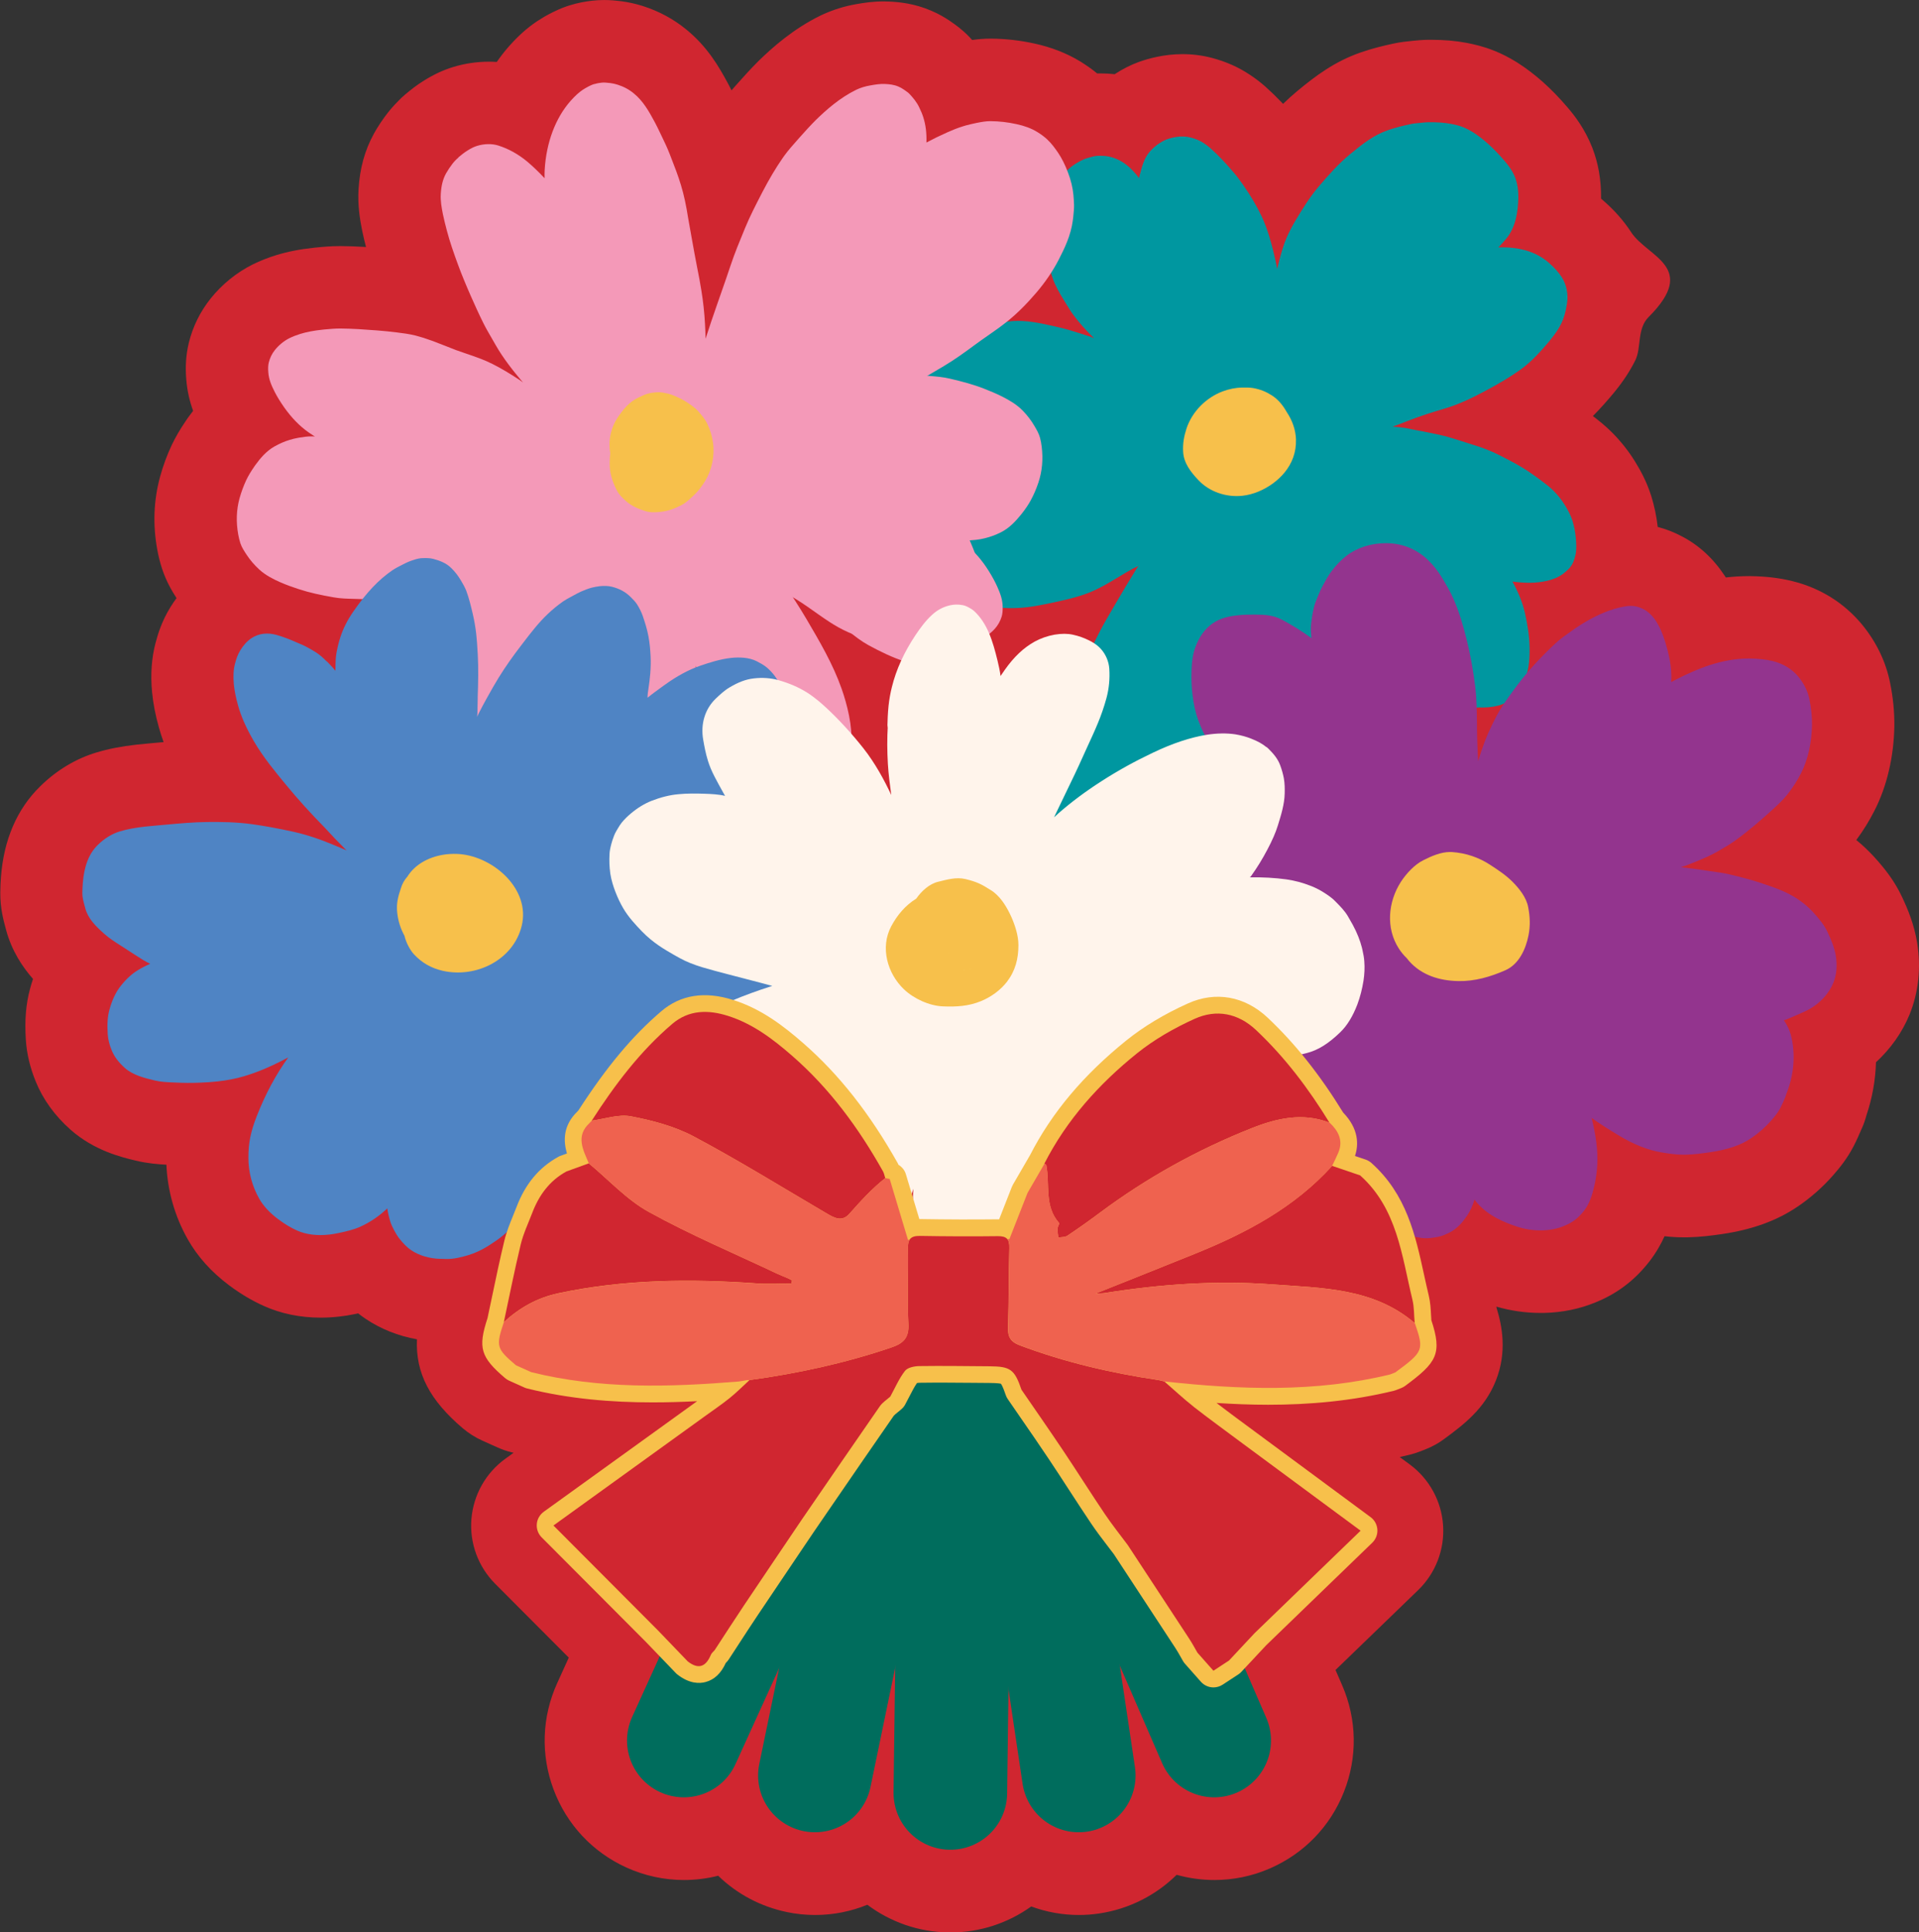
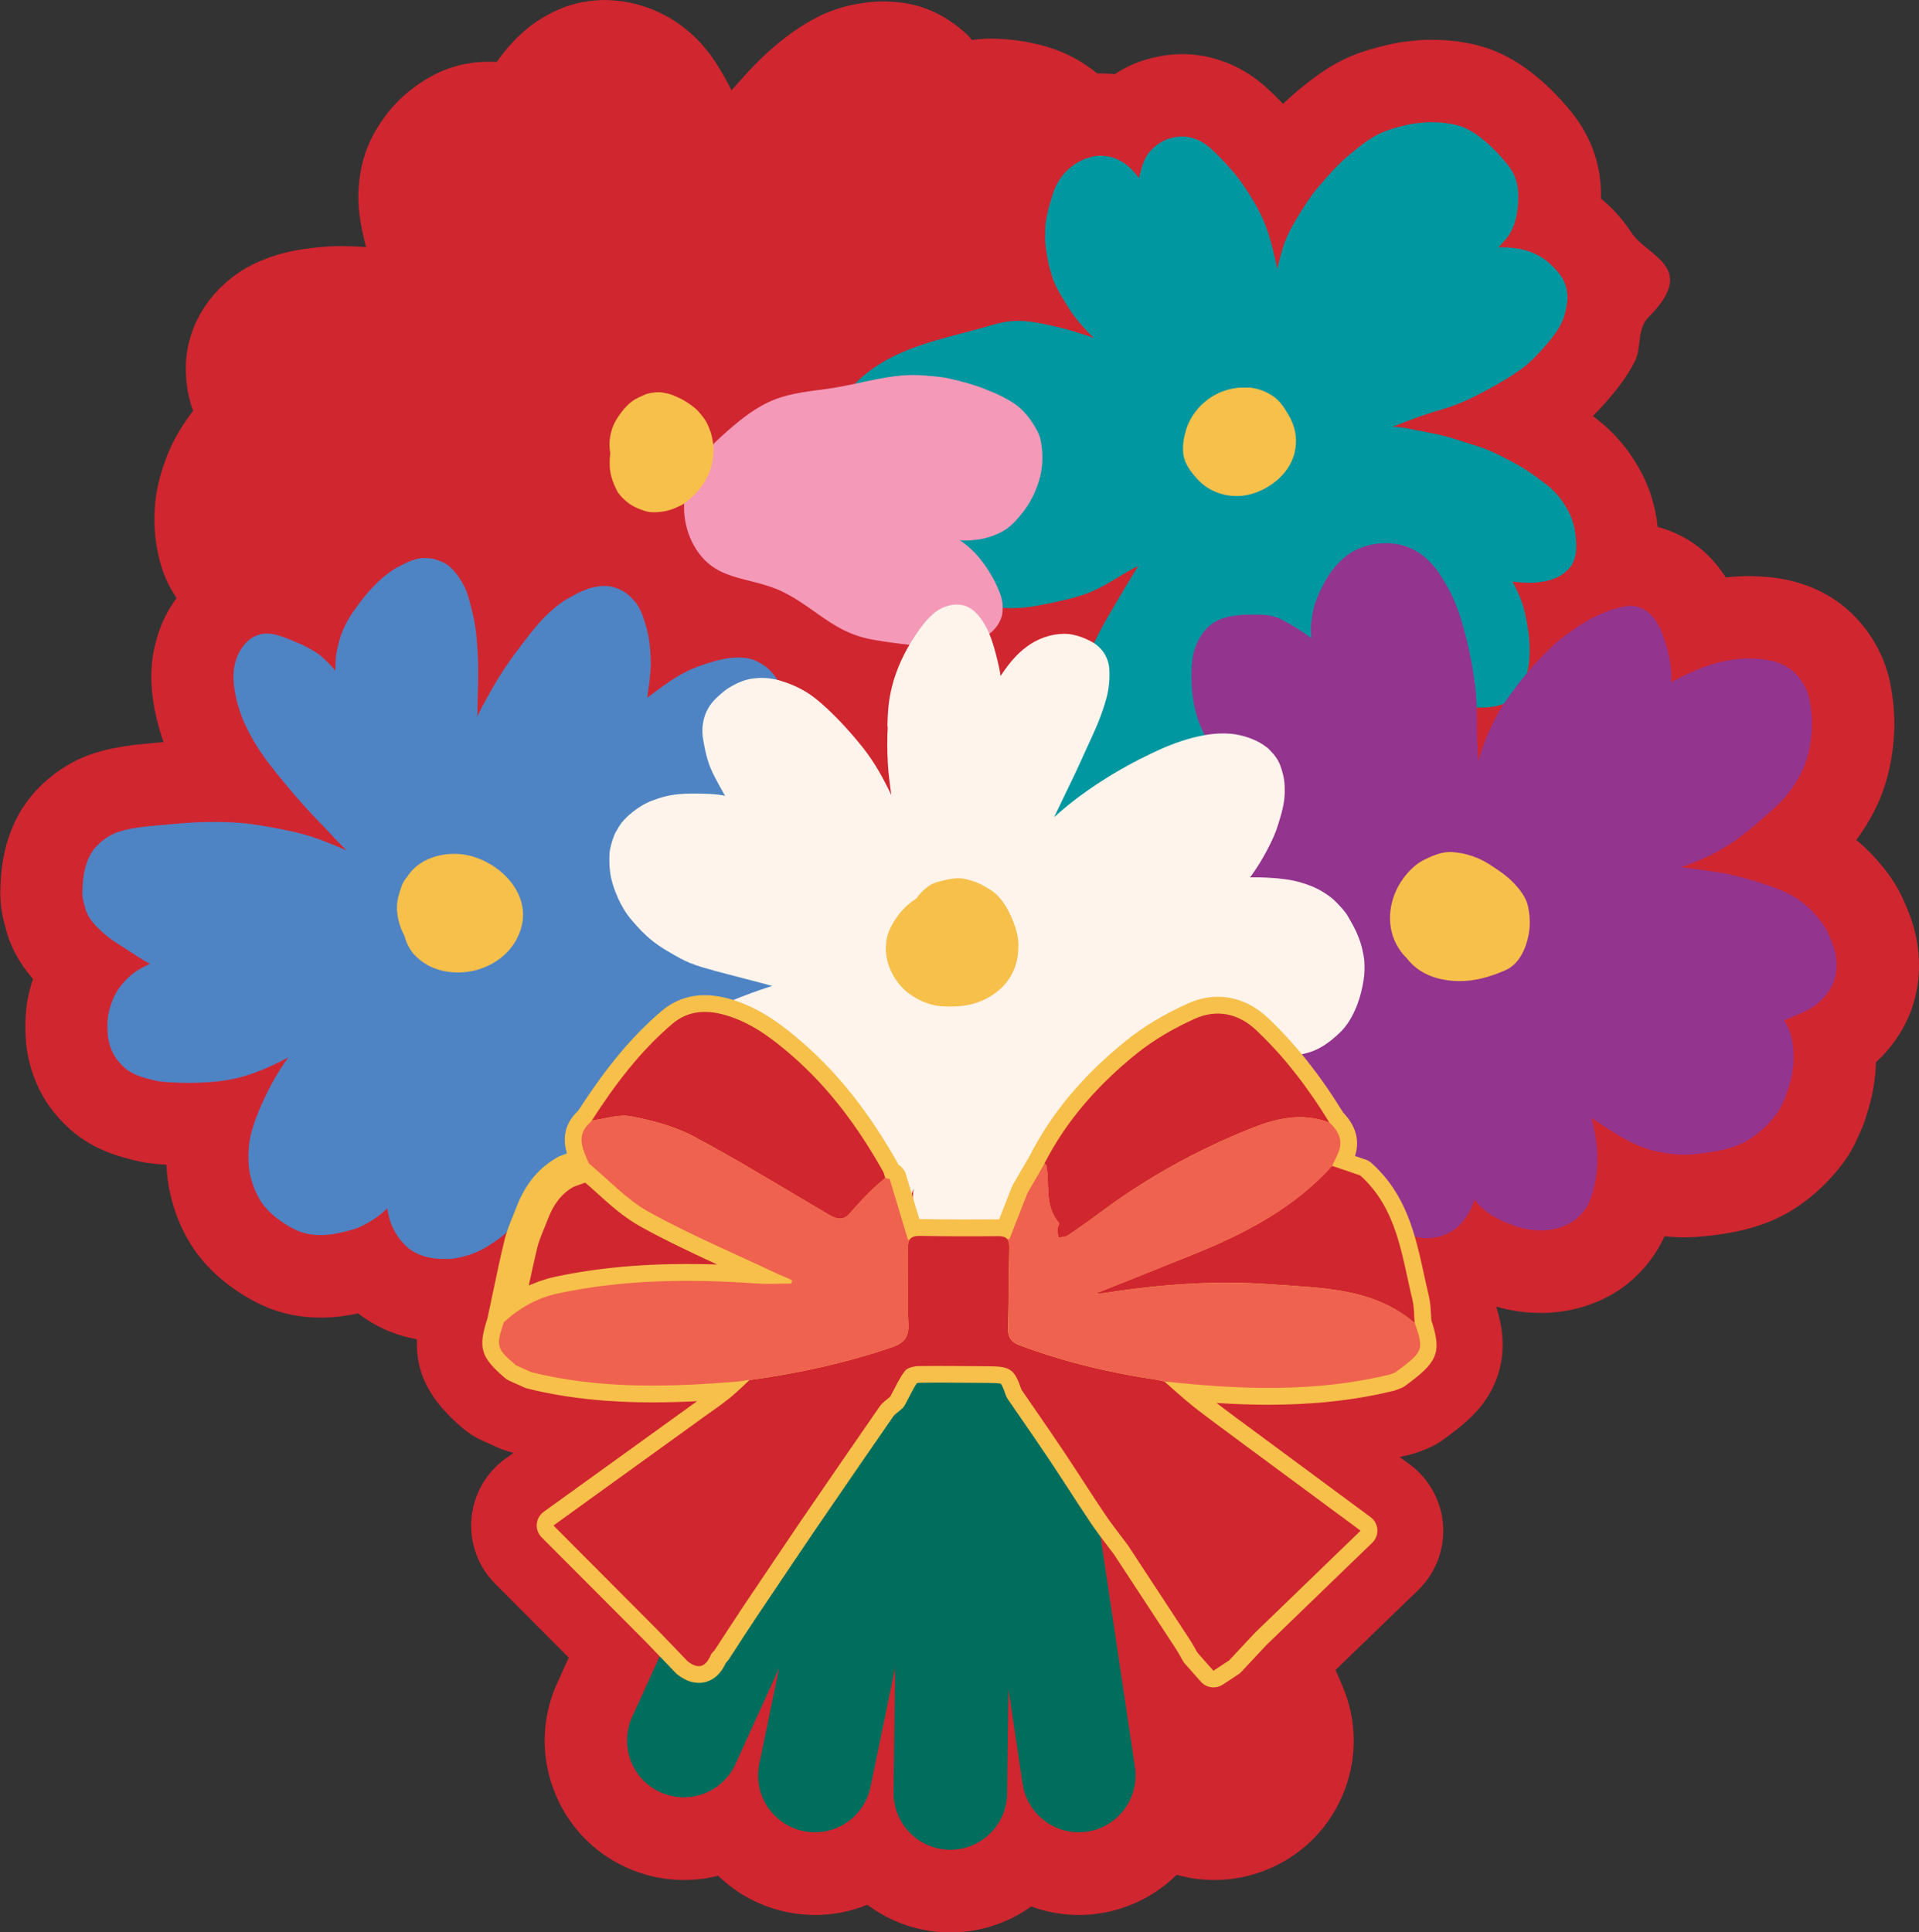
<svg xmlns="http://www.w3.org/2000/svg" viewBox="0 0 396 398.74" id="Layer_1">
  <rect x="0" y="0" width="396" height="398.74" fill="#333333" stroke="none" />
  <defs>
    <style>.cls-1{fill:#4f84c4;}.cls-1,.cls-2,.cls-3,.cls-4,.cls-5,.cls-6,.cls-7,.cls-8,.cls-9,.cls-10,.cls-11{stroke-width:0px;}.cls-12{stroke:#006d5d;stroke-linecap:round;stroke-linejoin:round;stroke-width:23.44px;}.cls-12,.cls-7{fill:none;}.cls-2{fill:#fff4eb;}.cls-3{fill:#ef624f;}.cls-4{fill:#397153;}.cls-5{fill:#93348e;}.cls-6{fill:#d02630;}.cls-8{fill:#c5549e;}.cls-9{fill:#f499b8;}.cls-10{fill:#0097a0;}.cls-11{fill:#f7c04b;}</style>
  </defs>
  <path d="M395.63,194.6c-.64-3.87-1.93-6.95-3.11-9.46-1.6-3.44-3.7-6.02-5.74-8.27-1.16-1.27-2.4-2.45-3.72-3.52,1.46-1.98,2.7-3.98,3.76-6.08,2.55-4.99,3.97-11.02,4.09-17.35.04-2.94-.25-5.94-.87-8.98-.86-4.34-2.81-8.41-5.78-12.04-3.7-4.48-8.65-7.56-14.37-8.97-2.59-.65-5.38-.99-8.71-1.04-.09,0-.18,0-.26,0-1.65,0-3.24.1-4.79.28-.09-.14-.17-.27-.26-.41-2.41-3.62-5.41-6.34-8.95-8.15-1.57-.82-3.18-1.44-4.84-1.87-.24-2.17-.69-4.3-1.32-6.34-.97-3.11-2.38-5.57-3.37-7.17-1.27-2.07-2.78-3.98-4.6-5.85-1.53-1.55-3.03-2.71-4.09-3.52,1.51-1.51,2.86-3.05,4.12-4.55.04-.04.07-.09.11-.13l.24-.3c1.78-2.17,3.18-4.3,4.29-6.53,1.29-2.6.3-6.48,2.74-8.92,10.39-10.39-.26-12.36-3.61-17.52-1.52-2.35-3.51-4.6-5.88-6.64-.11-.09-.21-.18-.32-.27.04-3.84-.55-7.28-1.82-10.54-1.53-3.89-3.65-6.61-5.12-8.32-3.28-3.85-6.65-6.86-10.25-9.17-.08-.05-.16-.1-.24-.15-1.56-.96-3.06-1.73-4.59-2.34-2.2-.89-4.2-1.34-5.7-1.63-2.32-.44-4.7-.64-7.51-.64h-.4c-1.29.02-2.27.12-2.92.18l-.47.05c-1,.1-2.39.23-4,.59-1.79.39-4.06.92-6.49,1.76-5.51,1.89-9.5,4.96-13.11,7.94-1.06.88-2.06,1.78-3,2.7-.11-.11-.22-.23-.33-.34-1.09-1.14-2.16-2.17-3.27-3.17-.03-.03-.06-.05-.09-.08-.98-.86-2.02-1.66-3.11-2.38-2.39-1.6-4.98-2.75-7.91-3.52-1.94-.51-3.97-.77-6.04-.77-3.78,0-7.01.89-9.06,1.63-1.69.62-3.31,1.44-4.94,2.51-.96-.11-1.93-.16-2.9-.16-.24,0-.48,0-.72,0-1.07-.88-2.24-1.7-3.48-2.47-2.84-1.72-6.02-2.96-9.52-3.71-2.85-.63-5.84-.97-8.79-1-.06,0-.19,0-.25,0-1.35,0-2.59.11-3.75.28-.17-.18-.33-.36-.48-.52-.03-.03-.06-.06-.08-.09-1.53-1.6-2.99-2.6-3.69-3.08l-.21-.15c-.09-.06-.18-.12-.26-.18-.82-.54-2.09-1.34-3.79-2.05-3.44-1.47-6.57-1.77-8.63-1.86-.33-.02-.75-.03-1.16-.03-2.15,0-3.96.27-5.6.56-1.18.21-2.36.48-3.51.84-1.15.35-2.27.78-3.43,1.3-.15.07-.29.14-.44.21-5.66,2.76-9.97,6.63-12.72,9.3-.04.04-.07.07-.11.11-1.59,1.58-3.02,3.18-4.17,4.47l-.41.46c-.3.34-.63.71-.97,1.1-.24-.48-.48-.97-.74-1.44-1.9-3.53-4.25-7.55-8.51-11.05-2.65-2.19-5.7-3.84-9.06-4.91-1.49-.47-2.98-.8-4.45-.99-.09-.01-.17-.02-.26-.03l-.25-.03c-.53-.06-1.66-.19-3.01-.19-.83,0-1.66.05-2.47.14-1.63.19-3.06.48-4.5.92l-.22.07c-.15.05-.3.09-.45.14-1.36.46-2.4.97-2.9,1.22l-.22.11c-1.16.57-2.13,1.17-2.92,1.68-.1.06-.2.13-.29.19-1.97,1.33-3.76,2.94-5.64,5.05-.91,1.03-1.76,2.12-2.55,3.26-.54-.04-1.09-.05-1.64-.05-2.5,0-4.99.37-7.4,1.11-2,.61-3.95,1.52-5.97,2.78-1.56.96-2.8,1.96-3.92,2.9-.55.46-1.06.95-1.54,1.47-.74.74-1.43,1.52-2.08,2.36-1.02,1.31-1.94,2.7-2.74,4.11-.03.06-.06.11-.09.17-1.86,3.4-2.89,7.13-3.14,11.4-.2,3.27.26,6.15.74,8.54.25,1.25.53,2.37.8,3.4-.18-.01-.35-.02-.52-.03-1.38-.09-2.92-.14-4.65-.16-.05,0-.18,0-.23,0-1.93,0-3.67.17-4.94.3l-.25.02c-.05,0-.1.01-.15.02-2.93.31-5.41.8-7.8,1.53-1.68.52-3.3,1.16-4.81,1.9-3.38,1.69-6.37,4.12-8.73,7.07-2.18,2.74-3.68,5.81-4.5,9.17-.02.06-.03.12-.04.19-.53,2.29-.69,4.66-.48,7.24.19,2.5.74,4.68,1.42,6.56-.29.37-.55.72-.8,1.06-.24.32-.47.64-.68.97-1.21,1.77-2.14,3.37-2.93,5.02-1,2.13-1.79,4.3-2.4,6.52-1.33,4.85-1.53,9.9-.6,15,.24,1.36.57,2.67.99,3.97.9,2.75,2.17,4.83,3,6.1-.45.61-.87,1.24-1.28,1.9-1.71,2.78-2.53,5.36-3.04,7.31-.83,3.12-1.08,6.55-.73,10.19.23,2.38.68,4.7,1.42,7.34.28,1,.6,1.99.96,2.98-.41.04-.82.08-1.24.11l-1.43.13c-.94.08-1.92.17-2.9.28-3.17.36-5.81.87-8.29,1.62-4.24,1.27-8.25,3.68-11.58,6.96-4.8,4.68-7.56,11.04-8.13,18.83-.08.99-.12,2.05-.13,3.1-.04,3.23.69,5.84,1.07,7.25l.1.38c1.17,4.45,3.48,7.82,5.58,10.21-.22.67-.43,1.36-.62,2.07-.85,3.15-1.12,6.49-.86,10.48.18,2.85.87,5.75,2.03,8.59,1.48,3.67,3.91,7.06,7.2,9.98,4.87,4.3,10.43,5.65,13.42,6.37,2.46.59,4.7.76,6.36.85.22,5.36,1.73,10.66,4.39,15.37,2.02,3.58,4.88,6.77,8.5,9.48,2.36,1.78,4.81,3.23,7.24,4.31,3.55,1.59,7.5,2.4,11.69,2.4,1.23,0,2.49-.07,3.76-.21,1.11-.12,2.22-.3,3.33-.53.21-.05.44-.09.66-.14.5.39,1,.76,1.53,1.12,3.16,2.12,6.77,3.55,10.6,4.23-.31,7.01,2.68,12.58,9.42,18.33,1.24,1.05,2.62,1.93,4.1,2.59l1.58.71,1.58.71c.92.41,1.87.74,2.85.98.14.03.27.07.41.1l-1.69,1.22c-4.04,2.92-6.6,7.46-7.01,12.43s1.39,9.86,4.91,13.39l15.18,15.23-2.38,5.24c-3.18,6.99-3.45,14.8-.75,21.99,2.69,7.19,8.03,12.9,15.01,16.08,3.78,1.71,7.78,2.58,11.9,2.58,2.41,0,4.77-.3,7.05-.88,3.88,3.77,8.76,6.37,14.19,7.5,1.91.4,3.88.6,5.83.6,3.77,0,7.41-.75,10.76-2.11,4.7,3.51,10.5,5.63,16.8,5.71.07,0,.15,0,.22,0h.15c6.19,0,11.94-1.99,16.65-5.36,3.09,1.14,6.4,1.76,9.83,1.76,1.38,0,2.79-.1,4.19-.31,6.28-.94,11.79-3.84,15.99-7.98,2.5.7,5.11,1.07,7.79,1.07,3.95,0,7.8-.8,11.43-2.38,7.05-3.06,12.48-8.67,15.3-15.81,2.82-7.14,2.69-14.95-.37-22l-1.37-3.15,17.05-16.48c3.6-3.48,5.48-8.37,5.15-13.36-.33-4.99-2.84-9.59-6.87-12.57l-2.08-1.53c.69-.15,1.37-.31,2.06-.48.77-.19,1.52-.43,2.26-.72l.93-.37.13-.05c1.37-.54,2.66-1.26,3.84-2.14,3.89-2.88,8.29-6.13,10.63-12.04,2.33-5.91,1.29-11.23.12-15.05,0-.06,0-.13-.01-.19,2.89.85,6.01,1.3,9.06,1.3.06,0,.12,0,.18,0h.32c.08,0,.15,0,.23,0,3.82-.09,7.4-.83,10.66-2.18,2.18-.89,4.07-1.94,5.85-3.26,1.99-1.47,3.72-3.19,5.31-5.25,1.33-1.72,2.32-3.47,3.08-5.14,1.23.14,2.53.23,3.92.23.08,0,.16,0,.24,0h.42s.09,0,.13,0c2.67-.06,5.1-.37,7.12-.67,6.23-.91,11.33-2.76,15.58-5.64,2.71-1.82,5.33-4.13,7.5-6.64,1.31-1.5,2.83-3.39,4.12-5.89.62-1.21,1.12-2.34,1.56-3.38l.08-.17c.41-.9.74-1.83.98-2.76,1.21-3.58,1.88-7.29,1.98-10.98,3.03-2.79,5.42-6.16,6.94-9.88,1.84-4.54,2.38-9.6,1.57-14.68Z" class="cls-6" />
  <path d="M313.09,143.17c.43-.52.81-1.15,1.14-1.85.56-1.19.95-2.41,1.16-3.61.2-1.18.28-2.52.25-4.11-.04-2.17-.35-4.47-.99-7.25-.48-2.03-1.34-4.17-2.54-6.34,1.29.18,2.44.25,3.51.25,1.31,0,2.53-.14,3.74-.43,1.24-.3,2.24-.73,3.07-1.32.48-.35.91-.74,1.32-1.15.09-.09.18-.19.26-.29.51-.62.86-1.43,1.1-2.54.25-1.16.17-2.44.07-3.54-.11-1.23-.35-2.43-.7-3.55-.39-1.25-1.06-2.4-1.6-3.27-.59-.97-1.33-1.91-2.26-2.86-.75-.76-1.61-1.41-2.44-2.03l-.26-.2c-.86-.63-1.72-1.25-2.6-1.85-1.79-1.17-3.66-2.17-5.91-3.3-.9-.46-1.9-.9-2.97-1.31-.85-.33-1.71-.6-2.58-.87l-.59-.19-.66-.21c-1.18-.38-2.37-.76-3.57-1.11-1.44-.42-2.94-.72-4.39-1.01-.9-.18-1.68-.34-2.45-.47l-.87-.18c-.48-.1-.96-.2-1.44-.28-.77-.12-1.55-.19-2.33-.25h-.2c1.01-.36,2.02-.74,3.01-1.14,2.71-1.07,5.44-1.92,7.76-2.6,3.01-.89,5.76-2.25,8.28-3.59,2.95-1.56,5.28-2.97,7.32-4.42,2.38-1.69,4.35-3.95,6.01-5.93l.24-.3c.97-1.18,1.67-2.23,2.2-3.3.52-1.05.9-2.34,1.17-4.05.33-1.96-.07-3.98-1.09-5.55-.65-1.01-1.56-2.01-2.68-2.98-2.6-2.25-6.1-3.3-10.39-3.13.57-.57,1.11-1.19,1.65-1.82,2.04-2.48,2.39-5.8,2.47-8.08.06-1.79-.15-3.23-.66-4.56-.55-1.41-1.45-2.55-2.16-3.38-2.21-2.6-4.34-4.53-6.51-5.92-.75-.46-1.39-.79-2.04-1.05-.83-.34-1.75-.54-2.53-.69-1.29-.25-2.7-.35-4.59-.34-.43,0-.87.05-1.3.09l-.53.05c-.76.07-1.38.13-1.98.27-1.46.31-3.02.68-4.57,1.22-2.89.99-5.18,2.77-7.86,4.98-2.34,1.93-4.42,4.28-6.34,6.53l-.42.5c-1.71,2.08-3.14,4.41-4.46,6.61-.66,1.1-1.26,2.25-1.79,3.42-.69,1.56-1.15,3.24-1.55,4.73-.17.62-.32,1.24-.47,1.86-.23-1.3-.53-2.59-.85-3.87-.49-1.96-1.2-4.52-2.33-6.93-.98-2.09-2.24-4.23-3.85-6.54-.53-.76-1.17-1.65-1.88-2.48l-.38-.44c-.69-.79-1.38-1.6-2.12-2.35-.76-.79-1.54-1.56-2.36-2.29-.4-.35-.82-.67-1.26-.97-.84-.57-1.69-.94-2.82-1.23-1.94-.52-3.93.02-4.94.39-.53.19-1.11.52-1.78.98-.55.38-1.1.87-1.62,1.44l-.22.25c-1.07,1.3-1.5,2.98-1.92,4.61l-.06.24-.11.45c-.38-.53-.81-1.03-1.27-1.51-1.37-1.46-2.92-2.42-4.63-2.85-.81-.2-1.69-.27-2.68-.22-.56.03-1.11.19-1.64.34l-.37.1c-1.11.32-2.06.9-2.85,1.42-.38.26-.76.55-1.1.87-.4.37-.77.75-1.13,1.17-.47.57-.79,1.11-1.12,1.66-.64,1.1-1.04,2.36-1.35,3.45l-.09.33c-.08.24-.1.33-.13.42-.43,1.44-.7,2.67-.88,3.87-.1.63-.11,1.29-.13,1.94v.72c-.02.47-.03.94,0,1.4.23,2.65.74,5.19,1.54,7.55.58,1.68,1.51,3.24,2.41,4.69l.5.81c.46.75.91,1.49,1.44,2.19,1.17,1.56,2.54,3.1,4.19,4.7-.41-.19-.84-.33-1.28-.48-1.32-.42-2.63-.85-3.96-1.24-.94-.28-1.9-.5-2.85-.71l-.65-.15c-2.68-.6-5.31-1.13-7.98-.96-1.3.09-2.72.36-4.23.8-10.39,3.12-21.03,4.33-28.98,12.73-.69.73-1.38,1.55-1.56,2.54-.15.79.05,1.63-.18,2.4-.24.79-.88,1.39-1.26,2.13-1.01,1.91-.04,4.39,1.63,5.77s3.85,1.93,5.95,2.43c3.3.8,7.11,1.28,10.05,2.79-2.41,2.98-4.42,5.36-4.95,9.45-.11.8-.21,1.85-.07,2.86.11.78.27,1.56.47,2.33.2.78.66,1.56,1.06,2.24l.14.23c.3.51.66.97,1.03,1.42.76.93,1.75,1.87,3.09,2.94,1.91,1.54,4.1,2.84,6.49,3.87,2.34,1.02,4.92,1.74,7.47,2.09,2.58.34,5.23.3,7.9-.12,1.81-.29,3.69-.67,6.12-1.23,2.03-.47,3.71-.92,5.36-1.55,2.24-.88,4.33-2.13,6.34-3.35.98-.59,1.95-1.18,2.95-1.72.36-.17.73-.34,1.09-.51l-.24.3-.21.33c-1.4,2.24-2.75,4.52-4.09,6.81l-.46.78c-1.03,1.76-2.07,3.51-3.01,5.32-1.25,2.4-2.1,4.28-2.77,6.1-.64,1.72-1.07,3.52-1.5,5.26-.8,3.29-1.13,6.35-3.5,8.85-2.66,2.79-4.52,4.97-5.48,8.9-.79,3.24-1,6.76.31,9.82,1.37,3.21,4.45,5.64,7.89,6.24,3.4.59,5.24-1.09,8.24-1.94,2.54-.72,4.81-.15,7.2-1.82.72-.51,1.34-1.19,1.94-1.85.31-.34.52-.58.71-.82.44-.53.85-1.09,1.25-1.64l.23-.3c.73-.98,1.46-1.95,2.14-2.95.78-1.11,1.48-2.28,2.18-3.45.6-1.01,1.14-2.05,1.66-3.11l.07.22c1,1.83,2.21,3.88,3.84,5.65.59.64,1.06,1.15,1.59,1.61.58.51,1.23.97,2.1,1.47.43.26.93.48,1.53.69.48.17.98.3,1.49.41.57.12,1.23.1,1.75.08,1.99-.05,3.74-1.02,5.35-2.98.7-.85,1.36-1.86,2.09-3.18,1-1.8,2.22-4.19,2.84-6.81.23-.97.34-1.98.45-2.96l.07-.59c.14-1.22.28-2.46.37-3.68.45-5.92-3.37-13.6,3.94-16.52,6.56-2.62,8.69,3.38,12.81,6.8,2,1.64,4.01,3.18,5.98,4.56,1.04.74,2.18,1.49,3.42,2.03,1.23.53,2.58.95,4.03,1.23,1.49.29,2.99.36,4.13.39l-.5-.07c1.71.1,3.11-.03,4.41-.37,1.09-.29,2.1-.81,2.99-1.54.32-.25.63-.56.93-.93Z" class="cls-10" />
  <path d="M267.44,90.75c-.06-2.08-.78-4.02-1.91-5.71-.77-1.37-1.76-2.62-3.11-3.47-1.2-.76-2.35-1.22-3.76-1.48-.73-.14-1.58-.11-2.32-.11-1.35.01-2.76.31-4.02.78-3.45,1.3-6.32,4.18-7.48,7.68-.52,1.61-.79,3.09-.69,4.8.12,2.34,1.61,4.22,3.15,5.84,2.27,2.42,5.75,3.58,9.05,3.23,2.28-.24,4.52-1.22,6.36-2.57.89-.66,1.69-1.4,2.36-2.22,1.55-1.89,2.44-4.17,2.36-6.78h0Z" class="cls-11" />
  <path d="M286.03,112.09c-3.1,0-6.01.93-8.19,2.61-1.12.88-2.1,1.88-3.06,3.16-.73.96-1.3,2.04-1.86,3.08-.43.81-.71,1.49-.98,2.15l-.19.46c-.19.46-.38.93-.52,1.41-.37,1.35-.55,2.69-.69,3.94-.1.97-.01,1.96.09,2.79-1.91-1.41-3.97-2.68-6.07-3.8-1.73-.93-3.62-1.06-5.4-1.06h-.67c-1,0-2.01.02-3.01.14-1.69.17-3.64.52-5.34,1.74-1.54,1.12-2.67,2.7-3.46,4.82-.49,1.31-.74,2.82-.8,4.9-.05,1.73,0,3.32.19,4.85.23,2.06.64,3.84,1.23,5.44.64,1.72,1.43,3.37,2.36,4.91,3.04,5.1,10.66,12.62,5.29,18.82-1.21,1.4-2.89,2.31-4.24,3.59-1.55,1.47-1.28,3.21-2.3,4.77-1.03,1.56-3.46,2.86-4.84,4.16-.68.64-1.36,1.28-2,1.99-.77.85-1.46,1.78-2.12,2.7-1.07,1.5-1.95,3.21-2.86,5.55-.31.8-.63,1.66-.79,2.53-.22,1.13-.29,2.01-.21,2.86.09,1.08.38,1.92.67,2.66l.17.43c.24.53.45.97.68,1.41.48.89,1.22,1.77,2.32,2.75,1.12.99,2.39,1.76,3.99,2.42,1.31.54,2.77.82,4.45.88-1.02,1.05-1.92,2.33-2.7,3.75-1.22,2.2-2.03,4.57-2.9,7.22-.44,1.36-.68,2.58-.77,3.84-.07.98.05,2,.36,3.02.31,1.05.86,1.88,1.35,2.55l.18.26-.13-.3c.65.94,1.24,1.56,1.93,2.13.74.61,1.49,1.14,2.3,1.63,1.13.7,2.64,1.56,4.22,2.04,1.17.35,2.38.53,3.6.53,1.06,0,2.09-.14,3.05-.41,5.4-1.51,9.8-6.71,15.48-2.7,3.98,2.81,6.16,7.55,8.31,11.76.78,1.52,1.91,2.94,2.83,4.08.49.62,1.11,1.14,1.7,1.64.92.77,1.67,1.33,2.43,1.81.72.45,1.54.75,2.32,1.05.36.13.63.2.9.25.68.14,1.36.23,2.03.23.26,0,.51-.01.77-.04.76-.1,1.23-.16,1.7-.26.83-.17,1.61-.54,2.36-.91.84-.42,1.5-1.02,1.99-1.5.57-.56,1.05-1.22,1.53-1.9.65-.94,1.2-2.12,1.58-3.4.16.29.32.49.5.69,2.35,2.74,5.74,4.1,8.43,4.98,1.42.46,3.05.72,4.6.72h.32c1.71-.04,3.23-.34,4.52-.88.96-.39,1.63-.76,2.26-1.22.72-.53,1.34-1.16,1.97-1.97,1.15-1.49,1.68-3.29,2.05-4.86.73-3.02.88-6.02.48-9.17-.18-1.49-.48-3.07-.97-5.11,1.74,1.27,3.6,2.41,5.48,3.55,3.13,1.91,6.16,3.11,8.99,3.57,1.36.23,2.94.47,4.46.47h.43c1.73-.04,3.43-.27,5.01-.5,3.7-.54,6.41-1.46,8.52-2.89,1.54-1.04,3-2.32,4.21-3.72.67-.77,1.36-1.59,1.83-2.51.41-.79.75-1.59,1.1-2.42l.19-.41-.24.38c1.8-4.18,2.17-8.7,1.11-12.7-.26-.98-.74-1.97-1.41-2.97.39-.11.79-.27,1.19-.45.76-.32,1.43-.62,2.1-.91l.35-.16c.58-.26,1.17-.51,1.71-.83,2.24-1.31,3.96-3.23,4.85-5.39.66-1.63.83-3.49.51-5.54-.3-1.8-1.03-3.47-1.7-4.9-.71-1.54-1.86-2.88-2.98-4.11-1.13-1.24-2.48-2.33-3.99-3.22-1.27-.76-2.75-1.42-4.68-2.1-1.53-.54-3.06-1.05-4.61-1.48-1.34-.37-2.7-.73-4.08-1.04-.9-.21-1.83-.35-2.76-.48l-1.21-.18c-1.99-.32-3.97-.57-5.96-.8.87-.26,1.73-.59,2.59-.95l.4-.16c1.52-.62,3.08-1.27,4.54-2.11,1.32-.76,2.61-1.51,3.81-2.38,2.84-2.06,5.47-4.38,7.45-6.18,1.04-.95,2.22-2.02,3.16-3.2,1.15-1.46,2.07-2.9,2.83-4.39,1.42-2.78,2.2-6.24,2.27-10,.02-1.63-.16-3.46-.53-5.28-.33-1.64-1.09-3.2-2.27-4.65-1.31-1.58-3.13-2.7-5.28-3.23-1.35-.34-2.9-.51-4.9-.54-5.71,0-10.7,2.14-14.86,4.23-.41.2-.81.41-1.21.63.22-3.04-.56-6.05-1.26-8.34-.53-1.74-1.16-3.14-1.91-4.29-.74-1.1-1.58-1.9-2.5-2.38-.74-.38-1.37-.59-2.06-.67-.2-.02-.38-.04-.57-.04-.5,0-.98.06-1.47.16-2.55.45-5.33,1.58-8.26,3.34-1.5.91-2.89,1.91-4.17,2.85-1.26.91-2.42,2.06-3.36,2.99-2.45,2.4-4.68,4.95-6.61,7.56-.92,1.25-1.84,2.5-2.69,3.8-.81,1.23-1.46,2.53-2.17,3.97-1.06,2.14-1.98,4.56-2.82,7.39-.11-2.26-.21-4.56-.23-6.83v-.55c-.03-2.69-.05-5.48-.39-8.21-.45-3.5-1.02-6.61-1.75-9.52-.63-2.55-1.45-5.54-2.73-8.42-.61-1.41-1.37-2.7-2.22-4.13-.91-1.54-1.97-2.87-3.12-3.96-2.31-2.16-5.18-3.32-8.3-3.37h-.2Z" class="cls-5" />
  <path d="M293.73,177.51c-1.85.91-3.55,2.79-4.66,4.49-2.64,4.12-3.13,9.52-.42,13.73.47.74,1.03,1.41,1.65,2.01.15.2.3.39.47.58,2.61,2.96,6.34,4.07,10.18,4.14,3.35.07,6.63-.89,9.66-2.22,2.83-1.23,4.24-4.36,4.81-7.22.39-2,.32-3.82-.07-5.82-.37-2.02-1.87-3.87-3.28-5.28-1.31-1.31-2.93-2.39-4.49-3.4-2.42-1.6-5.08-2.49-7.96-2.69-.13,0-.25-.01-.38-.01-1.92,0-3.85.85-5.51,1.69h0Z" class="cls-11" />
-   <path d="M122.65,17.34l-.24.07c-.27.09-.53.22-.78.34l-.22.11c-.42.21-.81.45-1.21.71-.78.53-1.54,1.23-2.47,2.27-3.11,3.53-5,8.58-5.33,14.2-.04.58-.03,1.17-.02,1.74-1.29-1.38-2.43-2.45-3.53-3.39-1.87-1.56-3.9-2.69-6.03-3.36-1.3-.41-2.9-.38-4.39.08-.58.18-1.21.48-1.98.97-.68.42-1.31.94-1.95,1.47l.17-.09c-.54.44-.93.86-1.29,1.32-.51.66-.96,1.34-1.35,2.03-.63,1.15-.97,2.49-1.07,4.21-.09,1.42.17,2.85.44,4.2.23,1.12.52,2.24.81,3.35.63,2.4,1.45,4.72,2.32,7.09.72,1.96,1.59,4.07,2.65,6.48.81,1.83,1.63,3.65,2.53,5.46.55,1.11,1.17,2.19,1.8,3.26l.73,1.27c1.61,2.84,3.68,5.43,5.68,7.8l-.61-.46c-.95-.62-1.9-1.25-2.88-1.82-1.97-1.17-3.63-2-5.23-2.61-1.06-.41-2.13-.77-3.21-1.14-.63-.21-1.25-.43-1.87-.65-.73-.28-1.46-.57-2.19-.86-.87-.34-1.73-.68-2.6-1.01l-.3-.1c-1.13-.42-2.21-.76-3.3-1.04-1.23-.31-2.46-.47-3.83-.64-2.76-.35-5.54-.53-7.92-.68-1.26-.08-2.51-.11-3.78-.13-1.12,0-2.26.11-3.36.21l-.27.03c-1.82.19-3.28.47-4.61.88-.81.25-1.57.55-2.26.89-1.1.55-2.16,1.42-2.99,2.45-.59.74-1.01,1.61-1.25,2.57-.13.55-.16,1.22-.09,2.04.1,1.4.61,2.64,1.34,4.06.49.95,1.07,1.91,1.9,3.1,1.52,2.16,3.21,3.9,5.03,5.18.44.31.9.61,1.35.9l-.33-.05h-.35c-.84-.01-1.68.12-2.49.25l-.28.05c-.58.1-1.16.24-1.73.41-1.08.33-2.15.79-3.17,1.37-1.73.98-2.98,2.5-3.96,3.86-.03.04-.06.08-.1.14-.82,1.18-1.36,2.09-1.78,2.98-.55,1.18-1.01,2.44-1.37,3.72-.65,2.37-.74,4.88-.27,7.47.11.61.25,1.2.44,1.79.28.86.8,1.64,1.3,2.4.72,1.09,1.52,2.03,2.56,3,1.35,1.25,3.01,2.06,4.3,2.63,1.32.59,2.68,1.05,3.84,1.44,2.27.75,4.55,1.23,7.27,1.71,1.38.25,2.81.28,4.08.31l1.29.04c.86.03,1.72.06,2.58.06,1.17,0,2.38-.09,3.54-.19,2.62-.22,7.96-3.04,9.41.21,3.54,7.97.9,14.2.31,22.23-.08,1.01-.04,2.2.13,3.62.15,1.36.36,2.71.61,4.06.46,2.43,1.05,5.02,2.24,7.42.7,1.38,1.7,2.51,2.91,3.28.93.58,2.18.97,3.71,1.16.97.11,1.82.1,2.74-.04.71-.12,1.21-.2,1.7-.33.45-.11.9-.24,1.34-.37.51-.16,1-.4,1.49-.63l.43-.2c1.65-.76,3.02-1.86,4.4-3.01.24-.2.48-.41.7-.62.36,1.3.86,2.54,1.48,3.76.61,1.19,1.44,2.27,2.24,3.27.27.34.56.67.85.99.62.69,1.26,1.12,1.88,1.54.72.48,1.5.89,2.5,1.31,1.28.53,2.63.69,4.01.81.93.09,1.84.03,2.85-.05,1.14-.1,2.12-.26,3-.49l.25-.07c.85-.26,1.68-.67,2.48-1.07,1.39-.7,2.44-1.65,3.45-2.56.72-.65,1.26-1.16,1.8-1.66,1.17-1.09,2.09-2.42,2.97-3.7,1.32-1.9,2.24-4.15,2.66-6.49.29-1.65.23-3.33.17-4.96-.04-1.11-.14-2.23-.25-3.34-.14-1.53-.34-3.05-.54-4.58l-.27-2.09-.11-.94c-.1-.86-.2-1.72-.34-2.57.59,1.4,1.26,2.78,1.93,4.15,1.1,2.24,2.19,4.43,3.51,6.54,4.12,6.61,11.37,13.53,19.9,12.9,9.44-.69,7.04-12.41,4.77-18.86-1.78-5.06-4.52-9.72-7.24-14.35-1.47-2.5-3.05-4.91-4.67-7.3,5.92,1.49,11.71,9.54,17.44,12.67,4.59,2.5,10.73,5.35,16.12,4.16,14.36-3.16,6.82-23.99,1.54-31.77-1.36-2.01-2.83-3.97-4.37-5.81-1.27-1.5-2.65-2.95-3.98-4.35l-.6-.63-.62-.65c-1.29-1.36-2.63-2.76-4.05-4.02-1.01-.9-2.08-1.67-2.9-2.25-1-.7-1.84-1.29-2.71-1.8-.5-.29-1.01-.56-1.52-.79,1.43-.63,2.86-1.32,4.29-2.01.81-.4,1.61-.78,2.42-1.16,1.62-.77,3.24-1.54,4.81-2.39,2.29-1.23,4.56-2.59,6.76-3.89l.37-.22c2.31-1.37,4.46-2.94,6.46-4.42.87-.64,1.75-1.26,2.63-1.87,1.33-.92,2.65-1.85,3.92-2.86,2.01-1.6,4.05-3.62,6.08-6,1.84-2.15,3.4-4.44,4.62-6.8,1.2-2.32,2.51-5.05,2.9-8.01.04-.26.07-.51.1-.77.02-.1.02-.21.03-.32.08-.77.15-1.48.14-2.19-.02-.7-.07-1.4-.13-2.09-.14-1.5-.52-3.06-1.13-4.65-.62-1.63-1.29-2.96-2.04-4.06-.64-.94-1.36-1.93-2.27-2.77-.57-.53-1.27-1.05-2.08-1.54-1.15-.7-2.56-1.23-4.2-1.58-1.79-.4-3.61-.61-5.39-.62-.91-.01-1.89.17-2.9.37-.73.15-1.45.32-2.17.51l-.57.17c-1.19.36-2.35.85-3.23,1.24-1.6.71-3.03,1.41-4.35,2.12.06-1.98-.16-3.7-.66-5.24-.21-.69-.52-1.35-.82-1.99-.52-1.12-1.31-2.04-2.01-2.79-.28-.29-.62-.52-.95-.75l-.29-.2c-.34-.23-.68-.43-1.06-.58-.9-.39-1.86-.49-2.76-.53-.99-.05-1.98.11-3,.29-.52.09-1.02.2-1.51.35-.47.14-.93.32-1.4.54-3.43,1.67-6.24,4.19-8.31,6.2-1.19,1.18-2.33,2.45-3.45,3.71l-.38.43c-.92,1.04-1.88,2.11-2.71,3.25l-.21.29s-.11.21-.14.2c-1.45,2.1-2.76,4.3-4.2,7.06l-.19.37c-1.17,2.27-2.38,4.61-3.37,7.01-1.11,2.69-2.17,5.24-3.03,7.84-.6,1.82-1.24,3.63-1.87,5.44l-.83,2.37-.08.23c-.8,2.32-1.61,4.65-2.35,6.99-.01-1.01-.07-2.03-.12-3.05-.12-2.28-.36-4.53-.74-6.86-.25-1.63-.57-3.25-.89-4.86-.18-.95-.37-1.89-.54-2.84l-.43-2.38c-.29-1.59-.58-3.18-.85-4.76-.44-2.81-.9-4.95-1.5-6.92-.6-2.01-1.38-4-2.13-5.92l-.27-.69c-.45-1.15-.97-2.25-1.51-3.36l-.45-.94c-.34-.71-.68-1.42-1.05-2.11-1.25-2.33-2.44-4.39-4.31-5.92-.98-.82-2.1-1.42-3.41-1.83-.45-.14-.92-.25-1.39-.31l-.25-.03c-.54-.06-1.11-.13-1.65-.06-.51.06-.99.14-1.48.29Z" class="cls-9" />
  <path d="M171.1,128.3c2.52,1.63,5.24,3.02,8.88,3.68,2.73.5,5.5.84,7.87,1.11,1.25.15,2.5.25,3.76.33,1.12.07,2.27.02,3.37-.03h.27c1.83-.1,3.31-.3,4.65-.63.82-.2,1.6-.46,2.3-.76,1.13-.49,2.24-1.3,3.12-2.28.63-.71,1.1-1.55,1.39-2.5.16-.54.22-1.21.2-2.03-.02-1.4-.46-2.67-1.12-4.13-.44-.98-.97-1.97-1.73-3.2-1.4-2.24-2.99-4.08-4.73-5.45-.42-.34-.86-.66-1.3-.97l.33.07.35.03c.84.05,1.68-.04,2.5-.12l.29-.03c.58-.07,1.17-.17,1.75-.32,1.1-.27,2.19-.67,3.24-1.19,1.78-.88,3.11-2.33,4.17-3.64.03-.04.06-.08.11-.13.89-1.13,1.47-2.01,1.94-2.87.62-1.15,1.15-2.38,1.57-3.64.78-2.33,1.01-4.84.68-7.44-.07-.61-.18-1.21-.34-1.81-.23-.87-.71-1.69-1.17-2.47-.66-1.13-1.41-2.11-2.39-3.13-1.28-1.32-2.89-2.22-4.15-2.86-1.29-.66-2.62-1.2-3.75-1.65-2.23-.88-4.48-1.48-7.17-2.11-1.36-.32-2.79-.44-4.05-.54l-1.29-.11c-6.64-.57-12.96,1.76-19.53,2.7-3.84.55-7.76.88-11.37,2.31-3.57,1.41-6.64,3.84-9.53,6.36-3.04,2.66-6.01,5.56-7.66,9.24-1.93,4.28-1.86,9.42.2,13.64,4.27,8.76,11.86,6.87,19.14,10.58,3.55,1.81,6.24,4.07,9.21,5.99Z" class="cls-9" />
  <path d="M131.71,82.06c-1.87.86-3.19,2.51-4.31,4.19-1.22,1.83-1.81,4.24-1.58,6.44.03.28.07.55.11.82-.08.66-.11,1.33-.12,2-.04,2.07.56,3.92,1.5,5.73.44.86,1.23,1.6,1.95,2.24,1.16.98,2.42,1.51,3.84,1.97.95.33,2.11.3,3.11.19,1.69-.17,3.02-.67,4.52-1.46,1.03-.55,1.93-1.5,2.79-2.31.72-.69,1.46-1.77,1.98-2.59,1.42-2.32,2.03-5.3,1.62-8.01-.24-1.54-.52-2.38-1.16-3.8-.49-1.02-1.17-1.8-1.92-2.65-.73-.79-1.82-1.52-2.68-2.05-.53-.32-1.06-.61-1.63-.84-.74-.34-1.66-.72-2.5-.82-.65-.17-1.3-.2-1.96-.14-.71.06-1.21.15-1.68.29-.57.17-1.09.43-1.87.79h0ZM139.05,91.81c0,.07-.01.14-.02.22,0-.07.01-.14.02-.22h0Z" class="cls-11" />
  <path d="M86.81,115.2c-.7.08-1.4.31-2,.53-.55.19-1.07.45-1.59.71-.9.44-1.63.83-2.3,1.28-2.77,1.9-5.3,4.57-7.96,8.41-1.25,1.8-2.14,3.55-2.72,5.35-.31.95-.57,1.99-.79,3.16-.17.93-.21,1.89-.22,2.62v.53s-.03.64-.03.64c-.36-.5-.8-.96-1.24-1.42l-.38-.4-.33-.34.3.39c-.81-.91-1.62-1.58-2.51-2.14-.67-.42-1.34-.8-2.04-1.16-.42-.21-.85-.39-1.29-.58l-.5-.21c-.63-.28-1.26-.55-1.91-.8-.74-.27-1.47-.53-2.22-.74-.9-.26-1.79-.34-2.65-.25-.92.1-1.77.41-2.53.91-.9.61-1.64,1.41-2.33,2.54-.51.83-.81,1.7-1.08,2.75-.31,1.17-.39,2.58-.24,4.19.13,1.34.41,2.74.87,4.4.65,2.33,1.7,4.69,3.28,7.41,1.89,3.25,4.34,6.21,6.7,9.07,2.37,2.88,4.94,5.72,7.89,8.72,1.38,1.51,2.79,3,4.24,4.44l.31.28c-.77-.32-1.54-.64-2.31-.97-3.1-1.32-5.92-2.26-8.65-2.87-3.29-.72-5.99-1.21-8.49-1.56-3.29-.46-6.55-.49-9.31-.46-2.81.03-5.63.28-8.75.57l-1.49.13c-.84.07-1.69.15-2.53.24-2.15.24-3.78.55-5.29,1-1.58.47-3.19,1.46-4.54,2.79-1.82,1.78-2.84,4.38-3.1,7.96-.05.67-.08,1.35-.09,2.03,0,.84.23,1.7.46,2.53l.15.55c.54,2.12,2.19,3.74,3.84,5.21,1.1.99,2.36,1.79,3.58,2.57l.72.46,1.06.69,1.31.85c.9.58,1.87,1.2,2.89,1.69-.88.36-1.74.81-2.57,1.32-1.22.74-2.4,1.83-3.51,3.23-1.04,1.31-1.81,2.95-2.37,5.03-.35,1.32-.46,2.89-.32,4.96.07,1.04.34,2.14.8,3.26.53,1.32,1.43,2.53,2.75,3.7,1.68,1.48,4.04,2.06,6.12,2.56,1.27.31,2.61.37,3.91.42l.5.02c1.55.08,3.16.09,4.93.02,1.22-.04,2.45-.12,3.68-.26,2-.22,3.78-.57,5.45-1.07,2.68-.79,5.45-1.95,8.44-3.53l.34-.18.34-.18c-2.59,3.58-4.78,7.7-6.54,12.22-.59,1.51-1.03,2.94-1.3,4.25-.27,1.31-.4,2.71-.39,4.29,0,2.92.77,5.81,2.21,8.37.86,1.52,2.17,2.94,3.89,4.23,1.36,1.02,2.68,1.82,3.93,2.37,1.88.84,4.12,1.12,6.66.84.61-.07,1.2-.17,1.79-.29,1.59-.34,3.2-.68,4.67-1.36,1.98-.9,3.83-2.16,5.51-3.75.13.91.35,1.84.63,2.75.19.6.47,1.17.76,1.72.31.57.64,1.16,1.04,1.68.9,1.15,1.68,1.92,2.52,2.49,1.62,1.08,3.73,1.71,5.94,1.77h.3c.72.03,1.44.06,2.15-.02.81-.09,1.58-.25,2.37-.46,1.42-.36,2.68-.84,3.85-1.46,1.08-.57,2.08-1.24,3-1.88.89-.62,1.8-1.37,2.77-2.29,1.04-.98,1.92-1.82,2.6-2.81.5-.74,1.42-1.71,1.62-2.6.2-.94-.54-1.66-.29-2.57.71-2.56,4.94-5.28,6.91-6.9.46-.38.94-.76,1.49-.97.65-.24,1.36-.24,2.06-.23,3.9.05,7.41,1.36,11.2.93.46-.05.92-.12,1.38-.21,3.6-.72,6.42-2.21,8.38-4.43,1.2-1.37,1.98-2.48,2.55-3.62.86-1.74,1.22-3.63,1.43-5.08.19-1.31.16-2.61-.08-3.88,1.16.32,2.39.41,3.63.32l.44-.04c.59-.07,1.18-.19,1.75-.32l.42-.1c.49-.11.98-.22,1.45-.37.54-.16,1.07-.32,1.59-.54.9-.36,1.79-.96,2.61-1.55,1.06-.76,2.08-1.7,3.12-2.88,1.05-1.17,1.9-2.59,2.47-4.12.58-1.56.86-3.3.86-5.31,0-.39,0-.79-.04-1.18-.03-.45-.15-.89-.27-1.32l-.07-.27c-.2-.87-.41-1.74-.67-2.6-.41-1.35-.99-2.71-1.71-4.05l-.5-.93c-.6-1.14-1.22-2.32-1.99-3.37-.85-1.18-2-2.38-3.32-3.47-1.57-1.31-3.43-2.25-5.24-3.16l-.33-.17c-3.2-1.6-5.71-2.68-8.11-3.49-2.77-.92-5.85-1.63-9.43-2.17-1.8-.27-3.61-.52-5.44-.68,1.11-.41,2.21-.85,3.32-1.29.91-.36,1.81-.73,2.71-1.1,2.79-1.14,5.29-2.22,7.64-3.31,3.22-1.5,5.86-2.86,8.3-4.28,2.89-1.67,4.95-3.14,6.66-4.79l.2-.19c1.09-1.04,2.11-2.02,2.98-3.22.94-1.3,1.72-2.6,2.32-3.85.65-1.36,1.17-2.74,1.62-4.03.4-1.16.7-2.19.89-3.13.19-.92.19-1.89.19-2.83v-.5c0-1.68-.45-3.42-1.45-5.48-.76-1.56-1.66-2.75-2.82-3.75-.65-.56-1.45-.97-2.16-1.34-.73-.37-1.64-.61-2.61-.7-.87-.08-1.76-.07-2.73.04-2.19.25-4.4.96-6.29,1.61-2.41.83-4.85,2.15-7.45,4.04l-.54.39c-.97.7-1.95,1.41-2.87,2.17-.02-.56.09-1.3.21-2.05.26-1.75.54-4.07.42-6.44-.06-1.22-.16-2.67-.44-4.14-.26-1.48-.73-2.91-1.18-4.25-.28-.79-.66-1.57-1.17-2.38-.34-.53-.79-1-1.24-1.44-1.09-1.12-2.42-1.83-3.98-2.21-.75-.18-1.57-.21-2.49-.11-.57.06-1.14.18-1.68.31-.74.2-1.43.48-2.13.78-.54.24-1.07.52-1.58.81l-.61.33c-.54.29-1.08.58-1.58.93-1.09.76-2.14,1.62-3.21,2.64-1.86,1.77-3.44,3.83-4.97,5.83l-.37.48c-1.82,2.36-3.37,4.57-4.73,6.77-.78,1.25-1.49,2.53-2.21,3.82l-.27.48c-.57,1.04-1.15,2.08-1.67,3.15l-.15.31-.15.31.07-.67s.02-.69.02-.7v-.27s0-.42,0-.42v.28s.02-1.02.02-1.02l.02-1.02v-.35c.1-2.8.17-5.79.01-8.74l-.03-.44c-.07-1.23-.14-2.46-.28-3.69-.16-1.41-.39-2.78-.72-4.19-.36-1.55-.76-3.2-1.33-4.75-.28-.73-.68-1.41-1.07-2.08-.61-1.03-1.23-1.84-2-2.6-1.11-1.12-2.53-1.6-3.77-1.93-.73-.19-1.55-.17-2.21-.15-.14,0-.27,0-.41.02Z" class="cls-1" />
  <path d="M84.04,180.93c-.62.7-1.05,1.49-1.31,2.36-.6,1.75-.97,3.2-.76,5.07.19,1.71.69,3.29,1.5,4.75.3,1.36,1.12,2.9,1.92,3.79,1.68,1.81,3.61,2.9,6.02,3.45,6.86,1.52,14.52-2.24,16.25-9.29,1.83-7.53-5.73-14.17-12.68-14.8-.92-.08-1.86-.07-2.81.03-3.22.36-6.4,1.85-8.13,4.65h0ZM93.65,187.17h0s0,.01-.01.02h0s0-.01.01-.02h0Z" class="cls-11" />
  <path d="M261.28,154.14c-.77-.64-1.76-1.19-3.04-1.69-.99-.4-2.1-.71-3.3-.91-1.78-.27-3.8-.24-5.86.08-3.46.56-7.11,1.77-11.17,3.71-3.77,1.79-7.25,3.71-10.64,5.9-3.32,2.13-6.23,4.31-8.9,6.65l-.43.39-.43.39,4.31-8.96c.55-1.14,1.07-2.31,1.6-3.47l.68-1.5.26-.57c.75-1.63,1.5-3.24,2.18-4.89.72-1.73,1.32-3.49,1.79-5.22.52-1.93.72-3.97.58-6.07-.1-1.47-.73-2.96-1.74-4.07-.22-.24-.44-.46-.69-.66-.47-.38-1.02-.74-1.69-1.07-1.07-.54-2.18-.94-3.39-1.2-1.06-.24-2.34-.25-3.78-.01-1.46.26-2.83.74-4.1,1.43-2.28,1.26-4.3,3.17-6.17,5.83-.3.41-.6.85-.88,1.28-.13-1.08-.38-2.17-.64-3.25-.96-3.92-2.06-7.65-4.88-10.23-.29-.24-.55-.39-.81-.54-.61-.37-1.12-.55-1.53-.62-.87-.16-1.71-.15-2.56.04-1.4.32-2.61.96-3.68,1.94-1.39,1.25-2.5,2.81-3.42,4.17-2.37,3.54-4.02,7.15-4.9,10.75-.32,1.26-.55,2.56-.69,3.87-.16,1.52-.21,3.05-.25,4.57l.1-.57c-.17,2.81-.14,5.43.01,8.01.13,2.15.41,4.27.7,6.41-1.41-3-3.27-6.5-5.78-9.68-2.39-3.02-4.94-5.8-7.57-8.26-.55-.51-1.09-.99-1.65-1.46-.77-.63-1.56-1.23-2.42-1.77-1.74-1.08-3.66-1.91-5.86-2.53-1.58-.45-3.35-.57-5.1-.36-1.63.19-3.14.75-5.03,1.88-1.06.63-2,1.52-2.83,2.31-2.2,2.12-3.14,5.2-2.57,8.46.22,1.31.51,2.85.98,4.36.32,1.03.75,2.07,1.37,3.27.56,1.09,1.15,2.16,1.75,3.23l.41.73c-1.38-.33-2.85-.39-4.24-.44-1.63-.05-3.53-.09-5.41.1-1.76.16-3.61.62-5.51,1.36-1.47.58-2.91,1.46-4.3,2.63-.67.56-1.3,1.18-1.86,1.86-.3.37-.55.78-.79,1.19l-.28.47c-.4.65-.64,1.34-.86,2.01l-.19.64c-.26.95-.37,1.57-.4,2.17-.08,1.39-.03,2.68.16,4.05.21,1.4.68,2.79,1.03,3.71.49,1.28,1.03,2.41,1.64,3.45,1.09,1.85,2.52,3.38,3.89,4.8.56.58,1.15,1.12,1.76,1.62,1.01.83,2.11,1.6,3.38,2.35.87.53,1.75,1.02,2.63,1.51,1.37.75,2.85,1.34,4.65,1.89,1.77.53,3.56.99,5.35,1.46l1.07.28,2.73.71c1.03.26,2.07.53,3.1.81l1.68.45.51.14c-3.14.99-5.85,2-8.3,3.03-2.92,1.22-6.68,2.95-9.93,5.45-1.37,1.06-2.93,2.35-4.04,3.9-1.28,1.79-2.15,3.75-2.57,5.83-.4,1.97-.47,3.98-.5,5.87-.02,1.47.07,2.82.28,4.11.29,1.8,1.01,3.61,2.13,5.37.34.53.69,1,1.09,1.48.34.39.7.74,1.07,1.05.58.48,1.21.88,1.89,1.29.74.44,1.74.64,2.54.81.78.14,1.58.16,2.37.17,1.43.01,2.54-.12,3.64-.26l1.24-.14.6-.06.6-.06c-.12.04-.2.14-.27.26-1.5,2.06-2.52,4.01-3.12,5.98-.38,1.25-.62,2.42-.77,3.66-.13,1.09-.17,2.3-.12,3.8.06,2.63.74,5.32,1.91,7.56,1.38,2.64,2.85,4.56,4.63,6.03.45.37.93.72,1.43,1.04,1.22.78,2.49,1.58,3.97,2.03.64.21,1.24.38,1.9.5.51.1,1.07.1,1.59.11,1.83.03,3.32-.44,4.61-.89,2.45-.86,4.95-2.35,7.03-4.2,2.45-2.17,4.59-4.39,6.37-6.6,1.1-1.36,2.03-2.84,2.82-4.13.77-1.28,1.54-2.55,2.2-3.88,1.26-2.45,2.13-5.03,2.82-7.25-.09,1.11-.1,2.22-.07,3.33.03,1.78.17,3.61.41,5.58.33,2.64,1.19,5.11,2.11,7.62,1.47,4,3.31,7.5,5.47,10.43,1.21,1.63,2.7,3.18,4.42,4.59,1.17.96,2.47,1.88,3.86,2.74l-.2-.16.67.45-.49-.39c.53.4,1.07.72,1.65,1.03.92.48,1.9.77,2.99,1.08.62.17,1.52.24,2.42.19.77-.04,1.51-.21,2.27-.39,1.04-.24,1.72-.63,2.37-1l.53-.3c.49-.28.97-.62,1.4-.97,3.19-2.45,5.09-4.92,5.99-7.77.25-.78.42-1.59.54-2.4.07.06.15.13.23.19,1.63,1.35,3.69,2.29,6.08,2.84,2.82.64,6.1.05,9.74-1.75,1.31-.66,2.32-1.31,3.18-2.06,1.71-1.49,2.92-3.33,3.61-5.48,1.57-4.82,1.48-10.41-.26-15.75-.45-1.39-1.1-2.73-1.73-4.03l-.47-.98-1.4-2.89-.97-1.99-1-2.08c-1.06-2.2-2.12-4.4-3.29-6.53-1.31-2.37-9.17-10.11-3.98-13.02,2.63-1.47,6.26.61,8.81,1.22,4.35,1.04,9.2.97,13.66,1.25l.57.04c1.96.13,4.05.25,6.12.19.95-.03,1.87-.09,2.81-.18,1.06-.1,2.12-.39,3.15-.66,2.35-.6,4.48-1.95,6.92-4.31,1.4-1.36,2.58-3.28,3.51-5.73.57-1.53.99-3.17,1.26-4.86.21-1.34.27-2.72.17-3.99-.04-.77-.2-1.53-.36-2.27l-.13-.58c-.38-1.48-.99-3.05-1.88-4.7-.35-.63-.7-1.24-1.06-1.86-.65-1.08-1.54-1.98-2.4-2.85l-.32-.32c-.17-.17-.34-.33-.53-.48-.38-.32-.8-.6-1.2-.87-1.07-.72-2.13-1.28-3.24-1.7-1.6-.63-3.26-1.07-4.92-1.31-2.39-.33-4.94-.47-7.59-.43.14-.07.25-.23.35-.38,1.18-1.65,2.28-3.44,3.26-5.31,1.03-1.95,1.71-3.49,2.18-5.01.7-2.26,1.36-4.38,1.41-6.62.02-.97.02-2.01-.17-3.1-.17-.92-.44-1.84-.76-2.71-.5-1.37-1.43-2.42-2.36-3.35-.14-.15-.3-.28-.46-.41Z" class="cls-2" />
  <path d="M204.46,183.69c-2.01-1.28-2.9-1.71-5.25-2.29-1.91-.44-3.8.12-5.6.56-1.8.42-3.44,1.9-4.54,3.49-2.26,1.4-3.91,3.37-5.16,5.7-2.33,4.39-.78,9.75,2.62,13,2.03,1.94,5.26,3.43,8.09,3.53,2.74.11,5.24-.03,7.81-1.08,2.05-.84,3.99-2.23,5.37-4,1.73-2.28,2.36-4.74,2.36-7.58,0-1.93-.68-4.04-1.47-5.82-.8-1.77-1.91-3.69-3.47-4.97-.24-.2-.49-.38-.75-.54h0ZM200.18,199.93c.14-.03.28-.07.41-.08-.17.03-.35.07-.52.11.04,0,.08-.02.11-.03h0ZM195.87,196.55c-.08.04-.15.08-.23.13.07-.05.14-.09.22-.13h0ZM199.17,200.15c-.11.03-.23.05-.34.08-.02,0-.04,0-.06,0,.13-.02.26-.05.39-.08h0Z" class="cls-11" />
  <path d="M266.12,126.22c.03.15.05.3.08.44-.03-.15-.06-.3-.08-.44h0ZM274.48,129.32c.01.07.02.13.03.19-.01-.08-.03-.17-.04-.25,0,.02,0,.04,0,.05h0ZM274.47,129.26s0-.04,0-.06c0,.02,0,.04,0,.06h0ZM274.46,129.21c-.04-.23-.08-.46-.13-.69.04.23.08.46.13.69h0ZM274.29,128.23c-.04-.23-.08-.46-.13-.69.04.23.08.46.13.69h0Z" class="cls-4" />
  <line y2="359.18" x2="141.11" y1="273.17" x1="180.24" class="cls-12" />
  <line y2="366.39" x2="168.16" y1="273.17" x1="187.45" class="cls-12" />
  <line y2="370" x2="196.11" y1="273.17" x1="197.37" class="cls-12" />
-   <line y2="359.18" x2="250.56" y1="273.17" x1="213.24" class="cls-12" />
  <line y2="366.39" x2="222.61" y1="273.17" x1="208.73" class="cls-12" />
  <path d="M295.37,272.38c-.03-.36-.05-.71-.07-1.07-.06-1.19-.13-2.55-.46-3.93-.35-1.44-.66-2.89-.98-4.34-1.78-8.14-3.61-16.57-10.86-23.05-.35-.31-.76-.55-1.2-.7l-2.19-.74c.78-2.34.8-5.59-2.44-8.96-4.83-7.85-9.93-14.26-15.56-19.56-4.75-4.47-10.76-5.54-16.49-2.95-4.88,2.2-9.12,4.76-12.63,7.58-8.91,7.17-15.43,14.93-19.93,23.71l-3.52,6.07c-.09.15-.16.31-.23.47l-2.63,6.71c-.11,0-.22,0-.3,0h0c-5.12.06-10.49.04-15.96-.05h0c-.06,0-.13,0-.21,0l-2.78-9.27c-.25-.83-.81-1.5-1.53-1.94-.06-.12-.09-.23-.16-.35-5.75-10.22-12.11-18.3-19.44-24.7-4.07-3.56-8.66-7.11-14.52-8.96-5.84-1.85-10.82-1.07-14.8,2.32-5.99,5.11-11.28,11.44-17.12,20.48l-.17.18s0,.01-.01.02c-3.06,2.93-2.92,6.15-2.19,8.69l-1.3.47c-.17.06-.33.13-.48.22-3.97,2.18-6.79,5.56-8.62,10.35-.22.58-.46,1.16-.69,1.73-.67,1.65-1.37,3.36-1.82,5.22-.93,3.84-1.75,7.75-2.54,11.54l-.94,4.45c-2.01,6.14-1.43,8.05,3.63,12.37.25.21.53.39.84.53l3.16,1.42c.19.09.38.15.59.2,8.65,2.15,17.34,2.86,25.85,2.86,3.09,0,6.15-.09,9.19-.25l-31.66,22.83c-.82.6-1.35,1.52-1.43,2.54-.08,1.01.28,2.01,1,2.73l21.56,21.63,6.12,6.37c.12.12.24.24.38.34,2.43,1.88,4.48,1.87,5.77,1.52,1.8-.48,3.19-1.79,4.16-3.92.14-.14.28-.29.4-.44.09-.11.17-.21.24-.33l1.85-2.84c1.39-2.13,2.77-4.27,4.19-6.38,2.78-4.15,5.58-8.3,8.37-12.44l3.45-5.11s.03-.05.05-.07l3.38-4.93c4.24-6.18,8.48-12.35,12.75-18.5.1-.14.5-.46.76-.67.3-.24.6-.48.88-.74.29-.26.53-.56.71-.9.3-.54.58-1.1.87-1.66.52-1.01,1.01-1.97,1.56-2.77.15-.03.36-.06.57-.06,3.59-.05,7.18-.02,10.77.01l3.63.03c1.8.01,2.28.15,2.34.16.12.12.42.59,1.01,2.33.1.3.24.58.42.84l2.6,3.78c1.99,2.88,3.97,5.75,5.91,8.66,1.38,2.06,2.73,4.14,4.08,6.22,1.52,2.34,3.04,4.67,4.59,6.98,1.06,1.58,2.2,3.08,3.31,4.53.5.66,1,1.32,1.39,1.82l3.3,5.03c3.13,4.77,6.27,9.54,9.38,14.31.38.57.71,1.17,1.05,1.76l.55.97c.11.19.25.38.39.54l3.3,3.73c.68.77,1.64,1.17,2.6,1.17.66,0,1.32-.19,1.9-.57l3.21-2.1c.23-.15.45-.33.64-.54l5.14-5.5,21.88-21.15c.73-.71,1.12-1.71,1.05-2.72-.07-1.02-.58-1.96-1.4-2.56l-27.81-20.56c-1.34-.99-2.66-2-3.98-3,3.46.22,7.01.37,10.64.37,8.4,0,17.18-.74,25.97-2.89.16-.04.32-.09.47-.15l1.04-.41c.28-.11.55-.26.8-.44,6.47-4.79,7.73-6.58,5.39-13.62ZM287.07,264.51c.11.5.21.99.32,1.48-.09-.04-.18-.07-.27-.11-.66-.3-1.32-.58-1.99-.84-.21-.08-.41-.16-.62-.23-.76-.27-1.51-.53-2.28-.75-.1-.03-.2-.05-.3-.08-.7-.2-1.4-.37-2.1-.53-.21-.05-.43-.1-.64-.14-.77-.16-1.55-.31-2.33-.44-.09-.01-.18-.03-.27-.04-.72-.11-1.44-.21-2.16-.3-.23-.03-.46-.06-.69-.08-.77-.09-1.53-.17-2.3-.24-.11,0-.22-.02-.33-.03-.72-.06-1.43-.12-2.15-.17-.27-.02-.54-.04-.81-.06-.73-.05-1.47-.1-2.2-.15-1.05-.07-2.11-.14-3.16-.22-1.93-.14-3.88-.23-5.85-.29-.6-.02-1.2-.02-1.8-.03-.68-.01-1.34-.04-2.02-.04-1.2,0-2.41.02-3.63.05,1.06-.44,2.15-.91,3.26-1.4.38-.17.78-.36,1.16-.54.74-.34,1.48-.68,2.23-1.04.46-.23.94-.48,1.4-.71.69-.35,1.38-.7,2.08-1.07.5-.27,1-.56,1.5-.84.67-.38,1.35-.76,2.02-1.17.51-.31,1.02-.64,1.54-.97.66-.42,1.32-.84,1.97-1.29.52-.36,1.03-.73,1.55-1.1.64-.46,1.27-.93,1.91-1.43.52-.4,1.02-.82,1.53-1.25.61-.51,1.22-1.03,1.82-1.58.5-.46,1-.92,1.49-1.4.3-.3.62-.57.92-.87l2.98,1.01c5.16,4.95,6.64,11.73,8.2,18.89ZM236.83,220.06c3.05-2.46,6.8-4.7,11.13-6.66,3.18-1.44,6.16-.87,8.87,1.68,3.66,3.44,7.08,7.41,10.37,12.02-.22.01-.43.05-.65.07-.58.05-1.15.1-1.71.19-.32.05-.63.1-.95.16-.55.1-1.09.22-1.62.35-.29.07-.57.14-.85.21-.57.16-1.12.33-1.67.51-.21.07-.43.13-.63.2-.74.26-1.45.52-2.13.79-11.52,4.57-22.31,10.59-32.08,17.87-1.24.93-2.48,1.82-3.71,2.68-.02-.03-.05-.05-.07-.08-1.22-1.38-1.34-3.12-1.43-5.85-.02-.67-.05-1.35-.09-2.04-.01-.2-.05-.4-.07-.6-.04-.44-.07-.89-.15-1.34,4.03-7.37,9.74-13.99,17.43-20.18ZM140.98,213.94c2.12-1.8,4.64-2.11,8.19-.99,4.65,1.47,8.54,4.51,12.05,7.58,6.46,5.63,12.13,12.76,17.25,21.62-.05.04-.09.09-.14.14-.8.73-1.57,1.5-2.33,2.29-.22.23-.44.46-.66.69-.77.82-1.53,1.66-2.32,2.54-.24-.13-.49-.27-.62-.35-2.36-1.39-4.71-2.79-7.07-4.19-1.24-.74-2.5-1.49-3.76-2.24-5.48-3.25-11.08-6.53-16.76-9.55-1.2-.64-2.44-1.2-3.69-1.68-3.73-1.46-7.49-2.29-10.26-2.82h0c-.5-.1-1-.15-1.49-.18,3.87-5.31,7.58-9.41,11.61-12.85ZM110.82,257.65c.33-1.36.9-2.76,1.5-4.23.26-.62.51-1.25.75-1.87,1.2-3.14,2.87-5.25,5.26-6.62l2.43-.88c.72.63,1.45,1.25,2.16,1.9,2.84,2.58,5.78,5.25,9.29,7.19,5.15,2.84,10.51,5.38,15.79,7.81-12.72-.42-23.53.41-33.53,2.55-1.07.23-2.12.54-3.15.9-.31.11-.62.24-.93.37-.42.17-.86.31-1.27.5.54-2.54,1.11-5.1,1.71-7.61ZM110.77,279.86l-2.42-1.09c-.73-.63-1.77-1.53-1.92-1.78-.02-.33.26-1.28.52-2.11.3-.26.61-.51.91-.75.31-.24.62-.5.94-.72.44-.31.89-.57,1.34-.83.31-.18.61-.38.93-.55.5-.26,1.02-.47,1.53-.68.28-.12.55-.26.84-.36.81-.29,1.63-.53,2.48-.71,7.17-1.53,14.83-2.35,23.41-2.48,1.72-.03,3.47-.02,5.27,0,3.59.06,7.35.22,11.3.5h0c1.78.12,3.51.09,5.2.06.73-.01,1.47-.03,2.2-.03,1.6,0,2.99-1.09,3.37-2.64l.16-.66c.35-1.47-.42-3.06-1.72-3.84-.02-.02-.04-.04-.07-.05,0,0,0,0,0,0,0,0,0,0,0,0-.28-.17-.57-.33-.87-.46-.34-.15-.69-.29-1.04-.44-.42-.17-.85-.35-1.25-.53-2.58-1.22-5.17-2.41-7.76-3.6-6.18-2.83-12.58-5.76-18.56-9.07-1.97-1.09-3.8-2.55-5.63-4.15-.78-.68-1.56-1.38-2.35-2.1-1.06-.96-2.13-1.93-3.21-2.85-1.02-2.35-1.08-2.87-.57-3.43.52-.09,1.03-.2,1.55-.3,1.2-.25,2.36-.48,3.32-.49.32,0,.61.01.88.06,2.73.53,6.54,1.38,10.05,2.9.66.29,1.31.59,1.94.92,4.05,2.16,8.08,4.46,12.07,6.8,2.75,1.61,5.49,3.24,8.19,4.84,2.36,1.4,4.71,2.81,7.08,4.2.19.11.43.25.72.41.03.02.06.03.09.05.28.15.6.3.96.45.04.01.07.03.1.04.39.15.8.29,1.25.39,0,0,0,0,0,0,.44.1.91.16,1.39.16.02,0,.04,0,.06,0,.03,0,.06,0,.1,0,.33,0,.66-.03.99-.1,0,0,.01,0,.02,0,.33-.07.65-.18.98-.31.06-.03.12-.05.19-.08.32-.15.65-.34.97-.57.06-.05.12-.1.19-.15.33-.26.66-.55.99-.92.61-.69,1.21-1.35,1.8-2,.2-.22.4-.42.59-.63.39-.42.79-.84,1.18-1.24.06-.06.12-.11.17-.17l2.32,7.74s0,.02,0,.03c-.05.5-.05.92-.04,1.17.04,2.07.02,4.13,0,6.2-.03,3.08-.07,6.27.11,9.46.03.62-.04.87-.03.87-.04.04-.3.25-1.2.55-2.19.74-4.42,1.43-6.69,2.08-1.38.39-2.8.72-4.21,1.08-.92.23-1.81.49-2.74.7-1.22.28-2.5.51-3.75.77-1.17.24-2.31.5-3.5.72-.95.17-1.95.31-2.92.47-1.53.25-3.05.52-4.63.73l-.4.02c-.14,0-.28.02-.42.04l-1.47.25c-13.28,1.08-27.47,1.6-41.25-1.77ZM181.47,285.03c-.16.31-.31.62-.48.92-.05.04-.1.08-.15.12-.65.52-1.46,1.17-2.12,2.12-4.28,6.16-8.53,12.35-12.77,18.53l-.76,1.11c-.14-.16-.28-.33-.43-.49h0s0-.01-.02-.02c-1.3-1.41-3.5-1.49-4.91-.19-.74.68-1.11,1.61-1.11,2.54,0,.85.31,1.69.93,2.36,0,0,.02.02.02.03,0,0,0,0,0,0,.35.39.65.83.95,1.26.13.19.26.38.4.56,0,0,0,0,0,0l-2,2.97c-2.8,4.15-5.61,8.3-8.39,12.46-1.43,2.14-2.84,4.3-4.24,6.46l-1.69,2.59h0c-.26.27-.67.69-1,1.29l-24.17-24.45,29.44-21.23c1.27-.9,2.54-1.81,3.75-2.78,1.1-.89,2.09-1.83,3.05-2.74.14-.14.29-.28.44-.41,1.76-.25,3.46-.55,5.17-.84.6-.1,1.23-.19,1.82-.3,2.45-.45,4.85-.94,7.21-1.48.68-.15,1.33-.34,2-.5,1.67-.4,3.34-.82,4.96-1.27.86-.24,1.69-.51,2.54-.76,1.08-.32,2.17-.62,3.23-.96-.65,1.02-1.18,2.05-1.7,3.06ZM204.23,278.46l-3.61-.03c-2.25-.02-4.5-.04-6.74-.04-1.4,0-2.8,0-4.2.03-.05,0-.11,0-.17,0,.07-.09.12-.21.19-.31.1-.15.2-.3.29-.47.13-.24.24-.49.35-.76.07-.17.14-.34.2-.53.1-.31.16-.66.23-1.01.03-.18.08-.35.1-.54.06-.56.09-1.16.05-1.82-.16-2.96-.13-5.9-.1-9,.02-1.56.02-3.12.02-4.68l13.94-.1c-.04,1.96-.06,3.92-.08,5.88-.03,2.87-.05,5.75-.15,8.62h0s0,.01,0,.02c-.01.47,0,.92.04,1.35.01.12.04.22.05.34.04.31.09.61.16.89.03.13.08.25.12.38.08.25.16.49.27.72.06.13.13.25.2.37.11.21.23.41.37.6.03.05.06.1.09.15-.51-.04-1.06-.05-1.64-.06ZM275.42,316.23l-19.06,18.43-4.97,5.32-.36.23-1.07-1.21-.35-.6c-.41-.72-.82-1.44-1.27-2.13-3.13-4.78-6.26-9.55-9.4-14.32l-3.41-5.18c-.51-.69-1.03-1.37-1.55-2.06-1.09-1.44-2.13-2.79-3.08-4.21-1.54-2.28-3.03-4.58-4.53-6.89-1.37-2.11-2.74-4.21-4.14-6.3-1.96-2.93-3.96-5.83-5.97-8.74l-2.33-3.39c-.45-1.25-.92-2.28-1.44-3.13.69.24,1.4.44,2.1.66.84.27,1.69.55,2.55.8,1.38.42,2.8.8,4.22,1.18.86.23,1.71.46,2.59.68,1.57.38,3.19.73,4.82,1.07.76.16,1.51.34,2.28.49,2.43.47,4.92.9,7.49,1.29.02,0,.04.01.07.02.4.36.8.71,1.21,1.07,1.38,1.23,2.81,2.5,4.33,3.69h0c2.22,1.75,4.5,3.43,6.77,5.11l24.5,18.12ZM286.22,280.15l-.42.17c-15.58,3.75-31.41,2.8-44.87,1.35h-.05s-.06-.03-.06-.03c-.41-.11-.82-.22-1.25-.28-10.37-1.54-19.48-3.82-27.86-6.97-.08-.03-.15-.06-.21-.09,0-.09,0-.21,0-.37.1-2.92.12-5.85.15-8.78.02-2.52.05-5.04.12-7.56,0-.24.01-.64-.04-1.13l2.08-5.3c.02.05.06.11.08.16.24.61.53,1.22.9,1.82,0,.09-.02.19-.02.29-.01.61.05,1.22.12,1.83l.05.47c.09.96.6,1.84,1.37,2.43.27.21.58.36.9.47.07.02.13.05.2.07.32.1.65.16.99.16.01,0,.02,0,.04,0,.2,0,.4-.02.61-.05.1-.02.2-.02.31-.03.67-.06,1.8-.17,2.86-.88,2.23-1.49,4.54-3.13,6.86-4.86,9.28-6.92,19.54-12.64,30.49-16.98.69-.27,1.35-.52,2-.74.25-.08.48-.15.72-.22.39-.12.78-.25,1.15-.35.28-.08.55-.13.82-.19.31-.07.63-.15.93-.21.28-.05.56-.09.83-.13.28-.04.55-.08.82-.11.27-.03.54-.04.81-.05.26-.01.51-.03.77-.02.26,0,.51.02.77.03.25.01.5.03.74.06.24.03.48.07.72.11.25.04.5.09.75.15.22.05.44.11.65.17.15.04.29.09.44.14.84.96.68,1.38.49,1.82-.24.58-.52,1.15-.8,1.73l-.16.34c-.51.56-1.05,1.07-1.59,1.6-.46.46-.91.93-1.38,1.37-.61.56-1.25,1.07-1.88,1.6-.47.39-.93.8-1.4,1.18-.66.51-1.33.98-2.01,1.46-.47.34-.93.69-1.41,1.01-.69.47-1.39.89-2.09,1.32-.47.29-.93.6-1.4.87-.7.41-1.4.78-2.1,1.17-.47.26-.94.53-1.41.78-.69.36-1.37.68-2.05,1.02-.47.23-.95.48-1.42.7-.66.31-1.31.59-1.96.88-.47.21-.95.44-1.42.64-1.1.47-2.17.91-3.2,1.33-4.55,1.84-9.11,3.66-13.85,5.55l-6.65,2.66c-1.58.63-2.47,2.31-2.1,3.97.37,1.66,1.9,2.81,3.57,2.72l.85-.04c.62-.02,1.01-.05,1.39-.11,12.33-1.95,23.38-2.52,33.79-1.74,1.07.08,2.14.15,3.22.22,1.09.07,2.18.14,3.25.22.3.02.59.05.88.08.78.06,1.56.13,2.33.21.38.04.74.09,1.11.14.68.08,1.36.16,2.03.26.4.06.79.15,1.19.22.63.11,1.25.22,1.87.36.42.09.82.22,1.23.32.58.15,1.16.3,1.73.48.42.14.83.31,1.24.46.54.2,1.08.4,1.61.63.42.19.82.41,1.22.62.5.26,1.01.52,1.5.82.4.25.8.54,1.19.82.36.25.72.52,1.08.8.31.91.62,1.89.62,2.13-.27.5-2.04,1.84-3.4,2.85Z" class="cls-11" />
-   <path d="M156.13,264.85c2.38.17,4.77.02,7.16.02.05-.21.1-.42.15-.63-.22-.13-.44-.27-.67-.38-.79-.35-1.6-.65-2.38-1.01-8.87-4.2-17.94-8.02-26.51-12.76-4.58-2.53-8.28-6.63-12.38-10.02-1.54.56-3.08,1.12-4.62,1.68-3.49,1.91-5.66,4.91-7.05,8.55-.83,2.17-1.84,4.29-2.38,6.53-1.28,5.31-2.34,10.67-3.48,16.01,3.22-2.96,6.9-5.04,11.23-5.96,13.54-2.89,27.21-3,40.94-2.04Z" class="cls-6" />
  <path d="M246.59,258.73c-6.65,2.68-13.31,5.33-20.51,8.21,1.03-.06,1.46-.04,1.89-.11,11.47-1.82,23.01-2.64,34.59-1.78,10.27.77,20.84.69,29.37,7.98-.15-1.62-.09-3.28-.47-4.84-2.21-9.12-3.14-18.79-10.78-25.63-1.93-.66-3.86-1.31-5.79-1.97-7.79,8.61-17.73,13.86-28.3,18.13Z" class="cls-6" />
  <path d="M246.29,290.27c-2.08-1.63-4.01-3.45-6.01-5.18-.41-.1-.82-.24-1.24-.3-9.76-1.45-19.31-3.67-28.57-7.15-2.03-.76-2.53-1.84-2.46-3.82.18-5.44.12-10.88.27-16.32.05-1.81-.59-2.42-2.38-2.4-5.35.07-10.71.04-16.06-.05-1.93-.03-2.52.7-2.49,2.6.1,5.18-.18,10.37.1,15.54.16,2.93-1.05,4.05-3.58,4.9-9.51,3.22-19.27,5.35-29.2,6.7-1.36,1.25-2.67,2.57-4.11,3.73-1.65,1.33-3.41,2.51-5.13,3.76-10.35,7.47-20.7,14.94-31.22,22.53,7.31,7.34,14.46,14.51,21.6,21.68,2.04,2.12,4.08,4.25,6.12,6.37,2.2,1.71,3.73,1.12,4.76-1.36.15-.37.52-.65.78-.96,2.02-3.09,4.01-6.19,6.06-9.25,3.95-5.9,7.93-11.77,11.89-17.65-.46-.49-.92-.99-1.38-1.48h0c.46.49.92.99,1.38,1.48,5.37-7.82,10.73-15.65,16.14-23.44.55-.79,1.43-1.34,2.16-2,.98-1.79,1.8-3.71,3.03-5.3.54-.69,1.94-.98,2.96-.99,4.82-.07,9.65.01,14.47.04,4.34.03,5.17.63,6.61,4.84,2.85,4.15,5.73,8.28,8.54,12.47,2.93,4.37,5.73,8.83,8.67,13.19,1.48,2.19,3.14,4.27,4.72,6.39h0c4.23,6.45,8.47,12.89,12.69,19.34.61.93,1.13,1.91,1.69,2.87,1.12,1.27,2.25,2.54,3.3,3.73,1.27-.83,2.24-1.47,3.22-2.11,1.75-1.87,3.51-3.75,5.26-5.63,7.23-6.99,14.46-13.98,21.89-21.16-8.47-6.26-16.7-12.34-24.93-18.43-3.19-2.39-6.43-4.72-9.57-7.18ZM164.05,312.13c-.61-.82-1.16-1.7-1.85-2.44.69.74,1.24,1.62,1.85,2.44h0Z" class="cls-6" />
  <path d="M215.91,240.46c.77,3.98-.46,8.41,2.62,11.91.14.16-.28.75-.3,1.15-.02.62.09,1.25.15,1.88.63-.12,1.39-.06,1.88-.39,2.28-1.52,4.52-3.11,6.71-4.75,9.66-7.2,20.1-12.99,31.29-17.43,5.22-2.07,10.55-3.29,16.09-1.15-4.28-6.98-9.17-13.48-15.15-19.11-3.73-3.51-8.19-4.35-12.68-2.32-4.19,1.89-8.32,4.25-11.89,7.12-7.82,6.3-14.5,13.7-19.11,22.75.13.12.34.22.37.35Z" class="cls-6" />
  <path d="M130.2,230.37c4.44.85,9.01,2.06,12.97,4.16,9.33,4.97,18.34,10.55,27.47,15.91,1.57.92,3.12,1.75,4.62.06,2.32-2.62,4.66-5.21,7.42-7.38-.16-.48-.24-.99-.48-1.42-5-8.9-10.97-17.05-18.7-23.79-3.97-3.47-8.16-6.65-13.28-8.27-4.07-1.29-8.06-1.27-11.49,1.65-6.68,5.69-11.9,12.63-16.62,19.97,2.71-.35,5.55-1.38,8.09-.89Z" class="cls-6" />
  <path d="M154.07,284.81c-.54.09-1.08.18-1.62.27.54-.09,1.08-.18,1.62-.27Z" class="cls-8" />
  <path d="M121.68,231.72c.12-.13.24-.25.36-.38-.12.13-.24.25-.36.38Z" class="cls-8" />
  <polygon points="164.02 312.1 163.93 312.2 164.05 312.13 164.02 312.1" class="cls-8" />
  <path d="M183.59,243.29c-.3-.06-.6-.11-.91-.17-2.76,2.17-5.1,4.76-7.42,7.38-1.5,1.69-3.05.86-4.62-.06-9.12-5.36-18.13-10.94-27.47-15.91-3.96-2.11-8.53-3.31-12.97-4.16-2.55-.49-5.39.54-8.09.89,0,0-.06.08-.06.08-.12.13-.24.25-.36.38-2.97,2.72-1.36,5.54-.18,8.36,4.1,3.39,7.81,7.49,12.38,10.02,8.57,4.74,17.64,8.56,26.51,12.76.78.37,1.59.67,2.38,1.01.23.1.45.25.67.38-.05.21-.1.42-.15.63-2.39,0-4.78.14-7.16-.02-13.73-.96-27.4-.84-40.94,2.04-4.32.92-8,3-11.23,5.96-1.67,5-1.54,5.43,2.51,8.89,1.06.47,2.11.94,3.17,1.42,14.14,3.52,28.47,3.09,42.82,1.92.54-.09,1.08-.18,1.62-.27.2,0,.4-.02.6-.03,9.93-1.36,19.69-3.48,29.2-6.7,2.53-.86,3.74-1.97,3.58-4.9-.28-5.17,0-10.36-.1-15.54-.02-.79.09-1.37.35-1.79h-.35s-3.77-12.55-3.77-12.55Z" class="cls-3" />
  <path d="M291.93,273.04c-8.53-7.29-19.1-7.21-29.37-7.98-11.59-.87-23.13-.04-34.59,1.78-.42.07-.86.05-1.89.11,7.19-2.88,13.86-5.53,20.51-8.21,10.57-4.26,20.51-9.52,28.3-18.13.43-.92.9-1.83,1.29-2.76,1.05-2.53-.01-4.47-1.81-6.18-5.54-2.14-10.88-.92-16.09,1.15-11.19,4.44-21.63,10.23-31.29,17.43-2.2,1.64-4.43,3.23-6.71,4.75-.49.33-1.25.27-1.88.39-.06-.63-.17-1.25-.15-1.88.01-.4.44-.99.3-1.15-3.09-3.5-1.85-7.92-2.62-11.91-.03-.14-.24-.24-.37-.35-1.09,1.88-2.2,3.79-3.52,6.07l-3.74,9.53h-.42c.31.38.45.95.42,1.79-.15,5.44-.09,10.88-.27,16.32-.07,1.99.43,3.06,2.46,3.82,9.26,3.49,18.81,5.71,28.57,7.15.42.06.82.2,1.24.3,15.59,1.7,31.15,2.31,46.57-1.45.36-.14.71-.28,1.07-.42,5.83-4.31,5.94-4.58,4.02-10.17Z" class="cls-3" />
-   <path d="M205.9,255.08c-5.35.07-10.71.04-16.06-.05-1.12-.02-1.78.23-2.14.81l20.16-.14c-.37-.45-.99-.63-1.96-.62Z" class="cls-7" />
</svg>